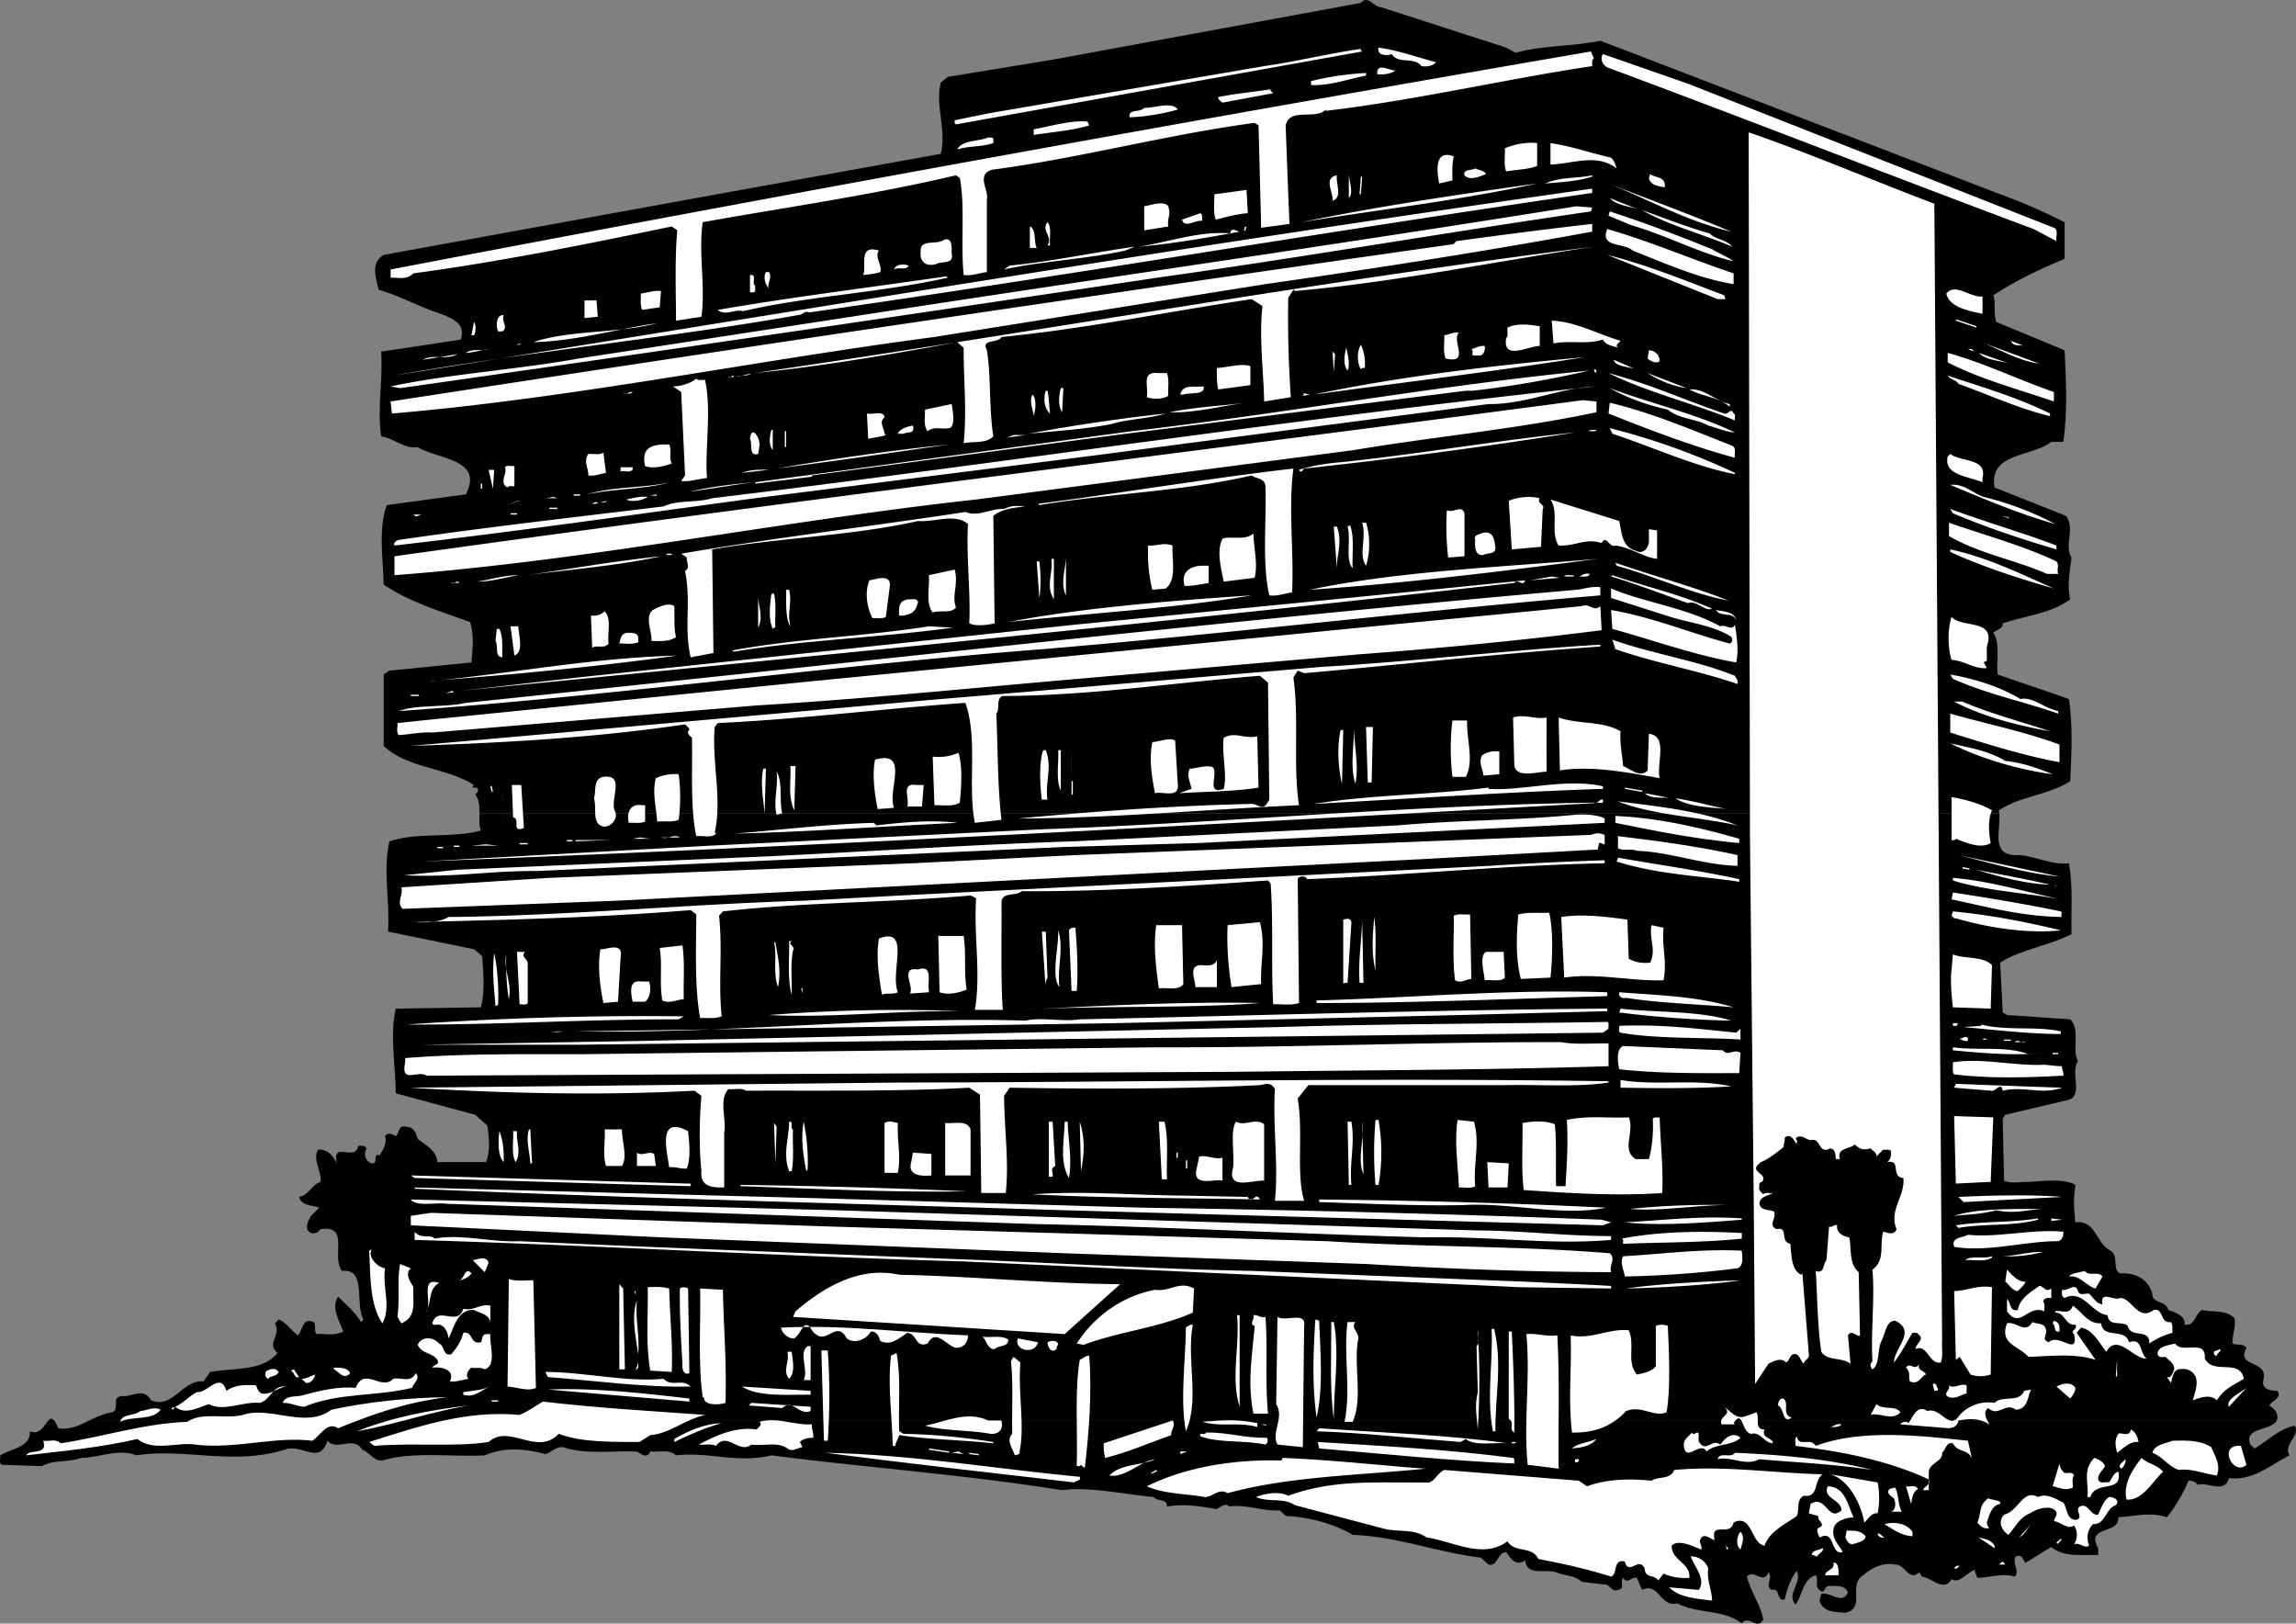
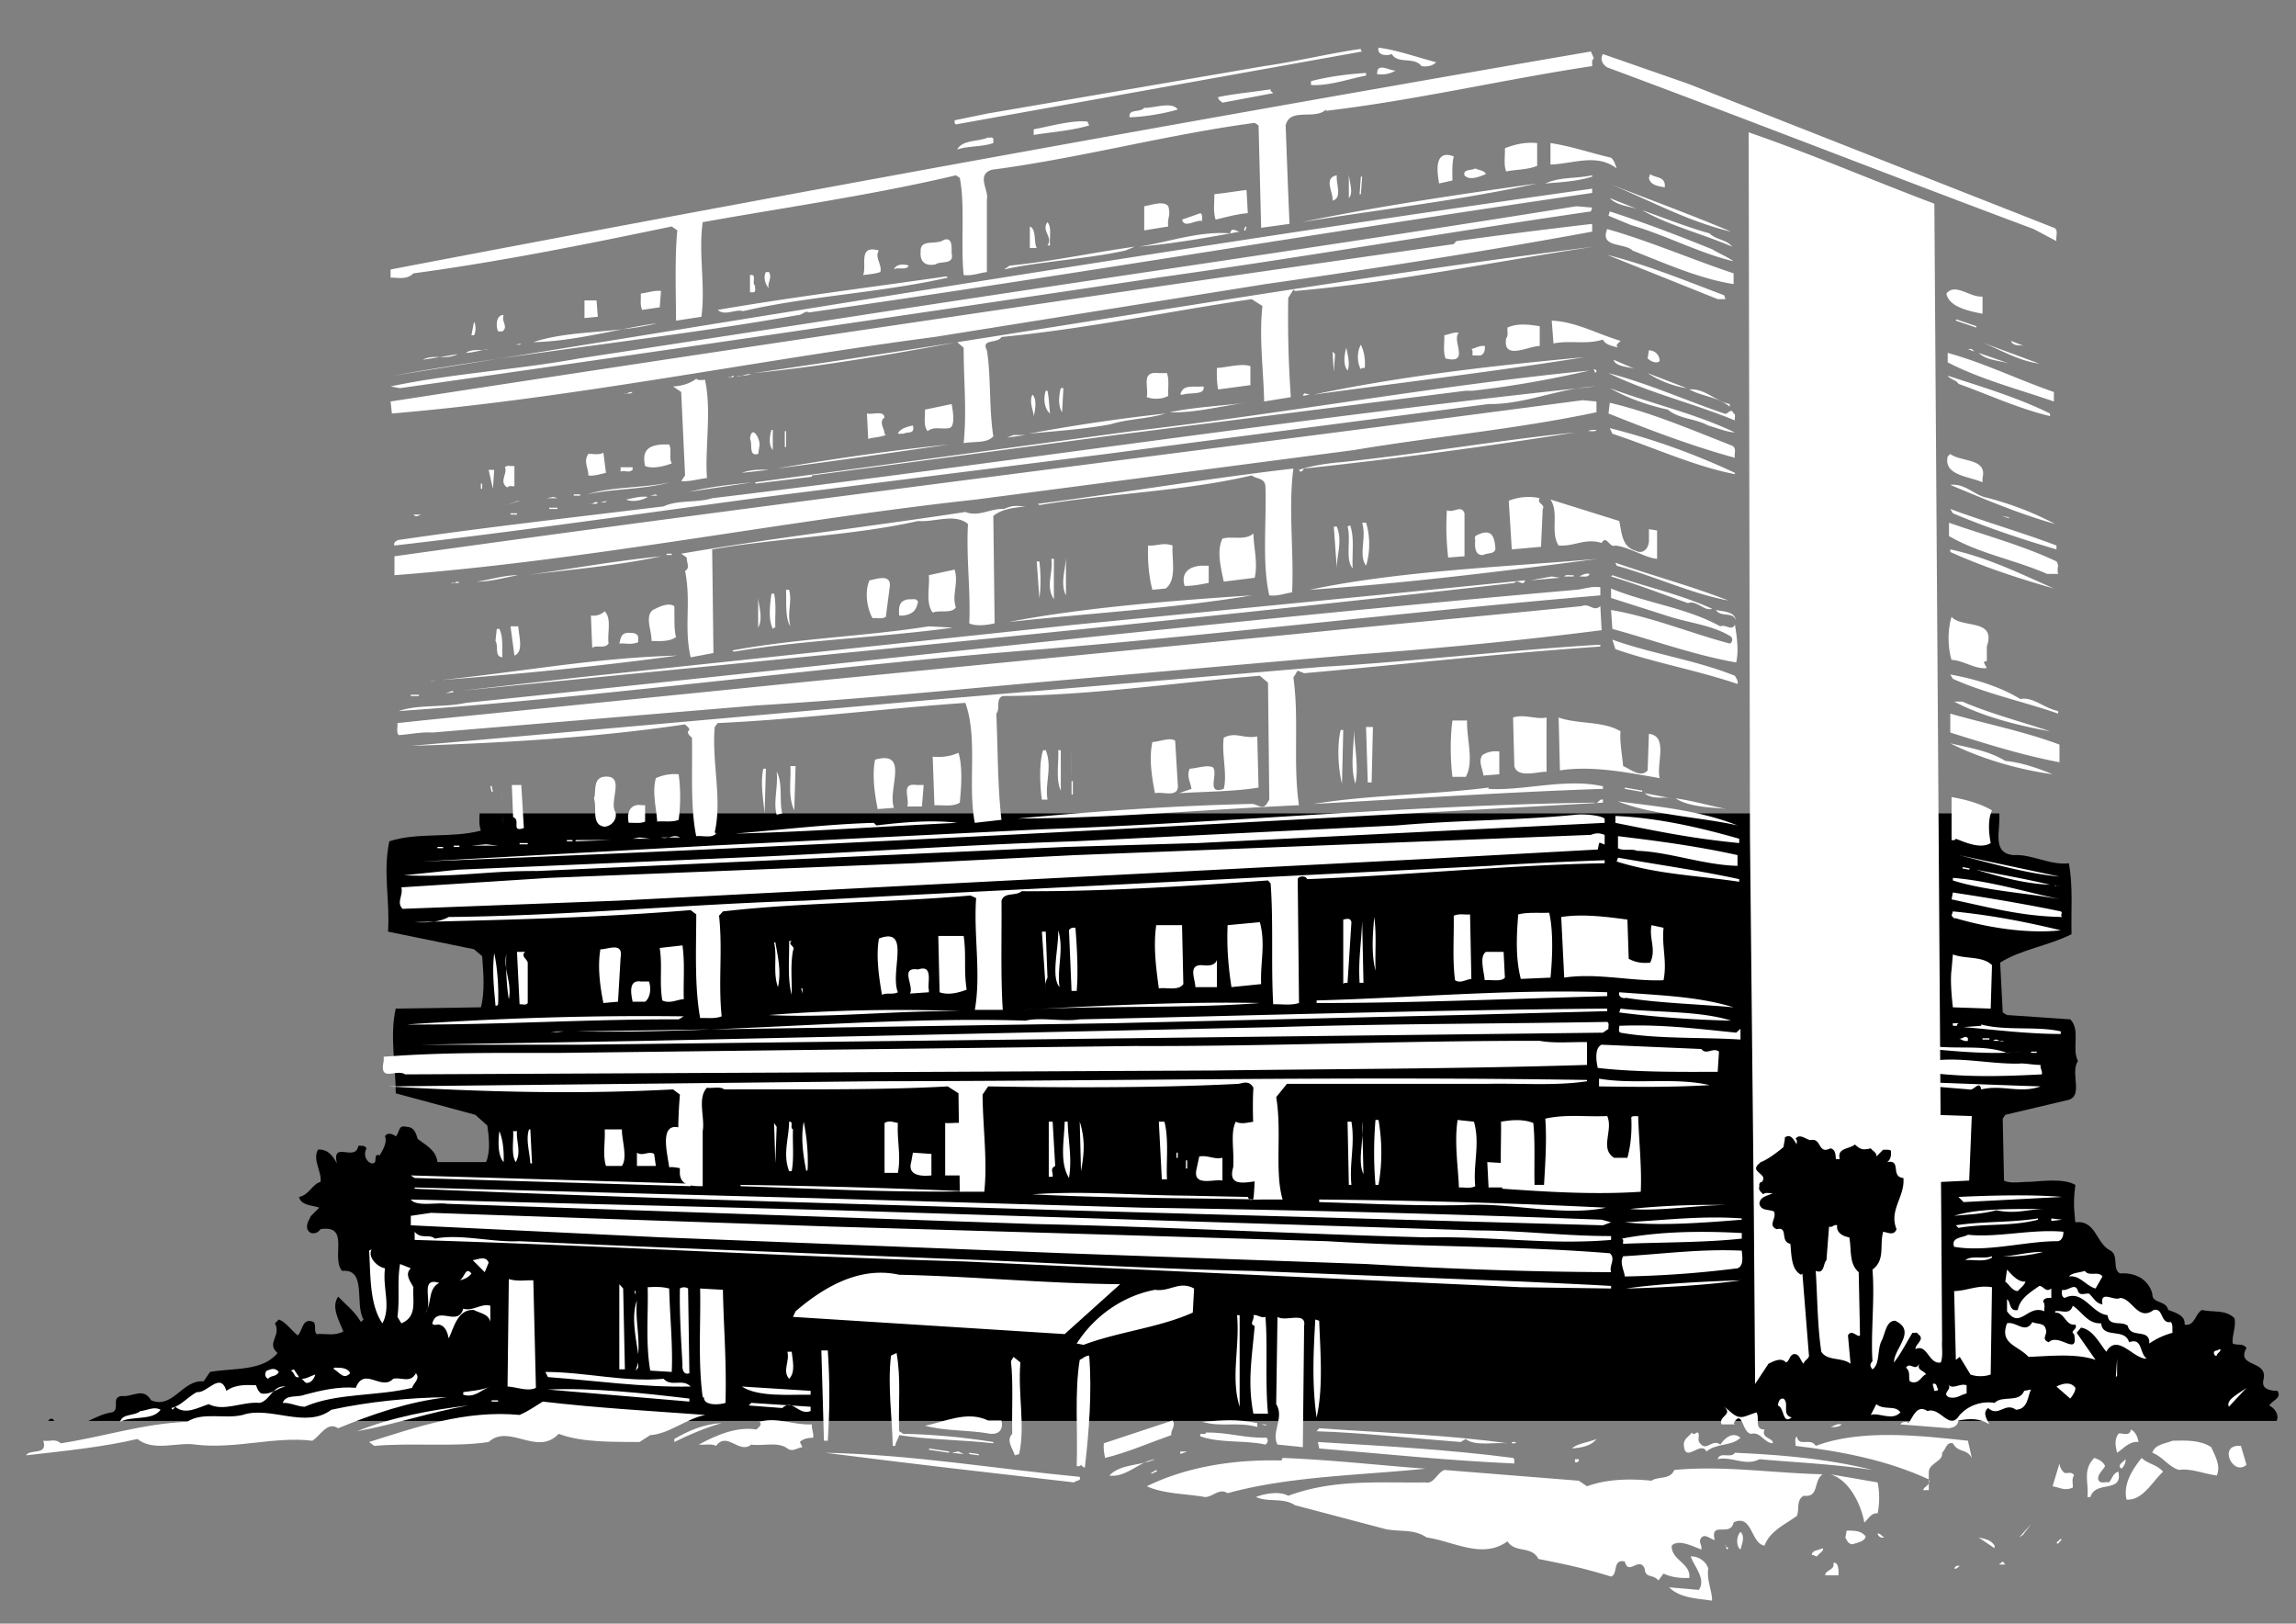
<svg xmlns="http://www.w3.org/2000/svg" width="534.077" height="377.62">
  <rect width="100%" height="100%" fill="#808080" stroke="none" />
-   <path d="M529.558 330.473a3.332 3.332 0 0 0-.102.2c-1.922 2.124-7.523 1.425-6 5.3l1 .902c2.977-1.777 5.777-4.578 9.3-5.3 1.477 2.324-2.722 4.222-1.198 6.898-4.524 2.324-8.426 5.926-14.102 5.3-.922 3.825-5.422.626-7.2 1.602-.523-.675-1.222-1.078-2.198-1-1.227 3.024-3.125 6.125-5 8.5-3.926-1.277-7.227-.277-11.301 0 .277 4.125-7.723 1.825-4.7 7.2v1.597c-3.425-.172-8.023.625-10.898-1.898l-6 3.699c-.625-.676-.726-2.074-2.203-1.5-1.125 1.227.977 3.426-.297 4.7-2.926-.876-5.828.226-8.703.3l-.7-1.898c-1.722.722-3.523 3.324-5.3 2.199-1.824 3.125-4.625-.375-6.898-.602l-.602-1c-2.523 2.227-3.223-1.875-5.598-1.797-2.726-.578-5.425.723-7.5 2.5-3.625 2.325.774 7.625-4.101 8.7-2.324-.176-5.223-.075-6-2.801l.402-1.602c2.172-.472 4.774 2.625 6.2-.297-.727-1.875-2.926-1.476-4.7-1.5-.828.325-.828 2.024-1.902.899-1.223-.774-.125-2.477-.899-3.399-3.027.825-3.125 4.825-4.699 6.797-2.226-2.375 1.574-4.972.297-7.797-1.422 1.723-2.324 4.223-2.797 6.598-2.125.527-.828-2.773-3.101-2.2-1.625-1.175.476-2.675-.7-4.1-1.226 3.027-3.324-.876-5 1 .875 3.527 3.375 7.027 3.801 10-1.527 2.624-3.328-1.274-5 .902-4.226-3.375-10.426-2.176-15-4.7-3.926 1.125-4.328-5.078-8.203-3.101l-1.2-2.801c-1.222-.375-2.222 1.625-3.198 0-.926 1.125.675 2.426-1.2 2.8-1.625.626-1.824-1.573-3.5-1.3l-5-.598c-1.324-1.476-3.925-1.375-5.902-2.203-2.422-.875-6.824 1.028-7.2-2.797-2.124 1.524-3.222-.277-4.398-1.902-2.125.125-1.925 3.426-4.101 2.902l-1.8-1.601c-10.224-1.274-19.724-4.977-29.798-5.301-4.125-2.473-9.926-4.176-15.601-4.398l-1.301-1.301c-4.125.226-7.926-1.477-11.899-.899-.625-.976-2.027.125-2.8.598-4.125-.676-7.325-1.273-11.602-.598.078-1.976-2.223-1.078-3.098-2.203-7.027-.672-15.125-2.472-21.3-1.597-22.227-3.575-46.625-5.375-67.602-8.102-8.223 1.926-14.422-.875-22.2 0-1.624-1.473-4.023-.676-6-.898-1.023 2.222-2.425-.176-3.698 0-5.625-.176-11.325.722-16.602-1-1.723-.176-2.824 1.324-4.098 1.597-4.925-1.273-9.425-1.672-14.101.301-7.524.426-16.625-.973-23.8 1.2-2.024.226-3.024-1.973-4.7-2.5-2.024-3.376-5.824.425-8.098-2.098-1.828 5.824-5.926.523-10 2.097-12.125 3.727-23.226-.472-34.5 1.301-3.926-1.676-8.527.527-12.8.602-3.227 1.125-6.126.324-9.102 1.898l-9.399-.3c-.625-.473-.226-1.473-.3-2.2 2.375-1.574 7.074-1.773 6.898-5.598 2.27.918 3.313-1.316 4.203-2.402h1.5c.274.355.551.91.899 1.7 2.558.421 4.765-.61 7-1.7h509" />
  <path d="M11.16 330.473c.491-.578.937-.816 1.5 0h-1.5m9.398 0c1.746-.836 3.504-1.711 5.5-2 1.976-.676-.325-3.473 2.199-3.8 2.676.327 4.976-2.173 6.902 1 5.074 2.124 7.274-4.876 12.2-4.4l1.5-2.198c5.472-.977 12.175-.075 15.699-4.403-2.727-2.375.976-3.972-.602-6.898l.902-.899c1.676.625 2.875 2.524 4.399 3.7 1.176-.977.976-4.278 3.7-3.102.675.727-.024 2.125.702 2.8 2.074-.175 4.074.524 6.2-.6-.926-2.473-2.926-5.673-1.2-8.098 1.973 2.023 3.774 3.324 5.297 5.898l.602-.598c-2.125-3.578.875-11.875-5-11.3-2.625-3.176 1.976-10.778-5-9.7-.524.723-1.227 1.125-2.2.899-1.472-.739-.964-2.301-.3-3.399h410.601c-.004.29.031.602.098.899 4.875-.574 4.777 5.023 8.2 6.601 1.976 1.223.276 4.325 2.202 5.297 3.473-.273 6.574 1.328 7.5 4.703-.125 2.422 3.172 1.422 3.7 3.797 1.472.528 4.074 1.227 3.8 3.403 2.375.425 2.375-2.375 4-3.403 2.875.625 5.473-.172 7.598 1.903.476 1.925-.625 3.925-.399 5.898 1.075.527 2.274-.176 3.2 1-2.524 4.625 4.875 2.727 4 7.2-.625 2.124.875 2.624 2.601 2.8h.598c1.074 1.727-1.125 2.125-1.899 3.402 1.31.692 2.372 2.176 1.7 3.598h-509m51.5-47.098c.058-.226.168-.41.3-.601l1.899-1.899c-1.324-.578-4.223-.375-4.7-2.5 2.274-.375 3.075-2.976 5-3.5.376-2.277-1.925-5.078-.6-7.5 2.276-.175 3.476 1.422 4.401 3.2-1.226-5.477 4.274-.176 5-4.102.676.027 1.473-.176 1.899.602-.723 1.222-.324 3.023 1.2 3.5 1.776.125-.024-2.375 1.901-1.903.676-1.273 1.774-2.875 1.2-4.398.574-1.074 1.875-.477 2.5 0 .976-.875.476-2.774 2.5-2.2 1.773.024 2.175 1.426 2.601 2.801 1.774 1.422 4.274 2.524 4.598 5.399h11.3c1.075-2.477.676-5.875.301-8.5l-2.8-2.5-18.5-5c-.024-6.176-1.426-13.676 0-19.7l19.8-.3c.973-3.574.575-8.176.301-11.899l-1.902-1.601-20-4.102c.476-7.472-1.223-13.773.3-21 6.477-2.172 14.575-.672 21.301-2.5-.445-1.187-.367-2.617-.3-4h353.5c.32 4-1.852 9.254 3.3 9.703 4.274-.277 8.473 2.422 12.899 1.899.976 5.523.476 10.726.601 16.5-5.425 2.726-11.726 3.523-16.601 6.601l.601 11.598 1 .602 14.7 1c2.476 2.425.273 6.824 1.8 9.699-1.925 2.726 1.473 8.324-2.5 9.101l-14.402 3.399-.598.898.301 14.403c1.473.824 4.375.222 6 .3 2.875-.175 7.875-.875 10.598.7-.383 2.804-.422 5.101-.098 7.8H72.058" />
-   <path d="M111.558 189.172c-.016-1.629-.067-3.2-1-4.398.375-.375.773-.676.601-1.301-.226-.473-.828-.176-1.203-.3-.125-.274.078-.376.3-.598-6.523-4.176-15.425-3.778-21-9.102v-16.598l1.302-.902 19.101-1.898c.274-3.278.672-6.176-.3-9.403-6.926-2.472-14.126-4.672-20.102-8.7-.125-5.874-1.324-12.675.7-18.5l18.401-2.499c4.375-8.375-6.925-8.176-11.199-11-3.027.527-5.527-2.074-8.5-2.5-.926-6.574.473-13.676 0-19.7 5.774-.874 12.672-1.874 18.5-2.8 1.375-3.676-2.027-4.973-4.703-6-4.922-1.574-9.422-4.176-14.398-5.598-.524-2.675-2.024-6.175 1.199-8.101l81.402-14.801 48.2-8.7c1.374-5.675-1.426-11.273 0-16.6l1.597-1.298 24.402-4 71.7-13.203c1.675-1.972 2.976 1.028 4.699 1l29.101 9.403 2.2 1.199c6.175-1.774 13.675-1.477 19.699-2.801l93 35.7c5.074 1.827 10.074 4.027 15 6.5v8.5c-5.723 2.425-11.324 5.027-16.598 8.5.672 1.527-.027 4.327.7 6.202l15.898 6.598c.375 7.324.676 14.625-.3 21.3h-2.798c-4.426 3.524-14.625 2.427-13.203 10.602l16.602 6.598c2.273 2.824-.524 6.727 1.3 9.7-.324 2.925-1.125 6.425-.3 9.702-4.426 3.325-10.524 3.825-15.7 5.598.075 1.426-1.527 1.426-2.199 2.2 1.672 2.027.672 7.327 1 9.702 5.473 1.922 11.375 3.825 16.598 5.7.976 6.324.574 13.324.3 19.097-5.124 3.328-11.624 3.426-16.6 6.801.01.234.038.445.1.7h-353.5" />
  <path fill="#fff" d="M334.058 14.473c-.727.824-2.125 1.125-3.399.902-1.726-2.277-5.527-.375-6.902-2.8-1.024.425-3.524.425-3.098-1.5 4.574.625 8.875 2.222 13.399 3.398m-17.2-2.5L222.66 28.875c-.328.125-.527-.078-.601-.3v-.602l7.8-1.598 64.2-11c7.574-1.078 15.175-2.976 22.5-4-.125.325.074.422.3.598m53.898 1.602c-.625.425-.324 1.222-.399 1.8-20.226 3.024-40.925 7.922-61.902 10.399v-.301c-2.625 2.527-8.422-.574-9.398 3.7.273 7.226.574 15.624.898 22.902l-6.598.898-.601-23.8-.899-.598c-20.425 2.722-40.726 8.222-61.101 10.898-3.824 1.125-.625 4.926-1.2 6.902v16.899c-1.824.226-3.425.926-5.398.699-.726-7.375.375-16.176-.902-22.598l-.899-.601c-19.625 4.625-38.925 7.324-58.902 10.898-1.023 7.426.676 14.727-.297 22l-5.902.903c-.024-6.176-.324-14.875.3-21l-1.3-.903c-19.824 4.125-40.125 8.227-60.098 10.903-1.527 1.625-3.926.925-5.3 1v-1.903a15541.56 15541.56 0 0 1 279.199-50.7l.699 1.603m107 39.398c1.176.426.375 2.125.601 3.102l-5.3-2.801c-33.125-12.375-66.024-25.274-99.2-37.602-1.125-.672-1.726-1.972-1-3.097l19.801 6.898 85.098 33.5M324.66 16.375c-1.227.825-2.727 1.024-4.302.899-.226-3.074 3.274-.574 4.301-.899m-6.902.598v.602c-4.223.824-8.524 2.425-12.8 2.199v-.899c4.077-1.078 8.776-1.675 12.8-1.902m-21.597 4.699-11.802 2.203c-.425-.375-1.027-.675-1-1.3 4.375-.875 8.176-1.176 12.2-1.801-.125.426.375.625.601.898m-22.203 3.801c-3.523 1.027-8.023 1.727-11.2 1.8-.323-2.073 2.376-.976 3.403-2.198 2.172.125 6.473-1.575 7.797.398m-20.598 3.699c-4.125 1.227-8.625 1.528-12.902 2.203v-1.3c4.078-.778 8.977-2.176 12.5-1.801l.402.898m196.598 18.203 1.8 264.5c-.124 1.325.278 3.524-.3 5-2.824.524-3.125-4.476-5.898-3.101-.024-1.274 2.375-2.274.601-3.5-.226-.574-.828-.176-1.3-.301-1.426 2.324-2.727 4.926-4.301 6.902-.024-3.277 5.375-7.277.3-9.703-2.125-.074-2.324 3.028-3.199 4.703-1.027 2.024-.328 5.422-2.101 6.598-.625-.773-.625-1.176 0-1.898-.426-6.575.574-14.477 0-21.301 3.074-2.274 1.574-5.774 2.5-8.801.976.125 2.476 1.027 3.101-.598-1.828-4.476 1.973-7.476 1.598-11.902-3.125-.273-.324-4.375-3.8-3.7.874-.573.976-1.573.901-2.6-.425-.473-1.226-.173-1.8-.298l-1.602 1.598c.176-.875-.824-1.273-1.297-1.898-1.828.425-2.328.324-3.703-.903-1.223 1.125-4.223.727-3.5 3.403h-.898c-.125-.875-.024-2.278-1.301-2.5-2.926 1.523-2.024-2.575-4.598-1.903-1.125-.172-2.527-1.672-3.5-.297.574.325.172.922.297 1.297-.523-.672-1.324-2.773-2.797-1.597.074.523-.226 1.523-.3 2.199-1.325 1.125-3.825 3.023-5.301 3.5-.524.523-1.325 1.023-1 1.8.773 1.126 2.273 1.426 1.3 2.801-.527.024-.726.524-.601 1-.324.922.375 1.325.902 1.899.473-.574 1.473-.176 2.2-.301-.926.625-3.028.727-3.102 2.5.375 1.727 2.277 1.227 3.402 1.8.672 1.626-1.527 3.126.598 4.102 2.875-.675.676 2.922 3.2 3.399.276 2.625.175 6.023 2.5 7.199l.3-.3 1.5 18.8c.277 1.027-1.125 1.324-1.2 2.2-.824-.673-.925-2.575-2.5-2.2-.925.527-.726 1.426-1.6 1.902-1.126-1.277-2.923-.277-4.099.297l-3.101 4.703-.3-40.402-.9-87.3-.3-163.4c14.574 5.024 28.676 11.126 43.2 16.602M231.058 32.274v1c-2.625.926-5.825.625-8.399 1.5 1.172-2.274 4.774-1.774 7.2-2.801.374.125.972-.176 1.199.3m126.5 6.302c-2.227.925-4.825.824-7.2 1.3-.625-1.578-.226-3.578-.3-5.402 2.273-.875 4.675-1.473 7.5-1.2v5.302m17.199-1.903c.777.727.976 1.625 1.3 2.5-4.624-3.574-10.124-1.074-15.398-.898v-5c4.875.726 9.375 2.324 14.098 3.398m-36.597-.297c-.427 1.825-.329 3.723-.302 5.598l-3.101.7c-.324-1.876-1.524-8.173 3.402-6.298m7.501 4.098c-1.528.625-3.829 1.625-5 .3-.427-1.476 1.671-1.073 2.5-1.6.773.425 2.073.425 2.5 1.3" />
  <path fill="#fff" d="M313.757 46.075v-5.602c.074 1.824 1.176 4.324 0 5.602m73.5-3.102v.602c-1.426-.278-3.426-.477-3.7-2.2l.301-.902c1.075.926 3.274.527 3.399 2.5m-76.301-2.199c-.223 2.023 1.375 5.226-1 5.898.277-1.875-2.223-5.273 1-5.898m59.402.301c-3.425 1.125-7.625 1.324-10.902 1.597 3.477-1.574 6.875-1.074 10.902-1.898v.3m-53.8.001h.3l-.3 4.097h-.301l.3-4.097m41.001 1.597c-17.926 3.926-36.524 6.028-54.801 9 17.676-3.672 36.676-6.472 54.8-9m45.103 11.203c-10.126-2.375-19.028-7.375-28.5-11.203 9.472 3.727 19.874 7.528 28.5 11.203m-32.302-9C306.933 54.098 249.534 63.9 188.16 72.672c-.828-.574-1.527.625-2.5.602-29.226 5.226-63.226 8.523-94.203 14.101C184.233 72.5 276.831 57 370.358 43.875v1m-80.101 4.7c-2.625.222-5.024.925-7.5 1.5-.625-2.176-.223-3.875-.3-5.903 2.476-.273 4.976-.672 7.5-1l.3 5.403m90.5-1c-2.223-.676-4.824-.875-6.3-2.5l6.3 2.5m-109-.602c.676 2.324-.324 2.625 0 4.7l-5.598.902v-5.602c1.672-.273 4.574-1.375 5.598 0m98.301 1.199C337.433 53.9 302.632 59.9 269.257 64.575c-57.125 8.523-116.524 17.222-176.2 25.699l-2.199-.399c13.973-2.976 29.375-3.875 43.801-6.5l63.297-9.703C253.331 65.098 310.534 57 366.66 47.972l3.7.302-.301.898m27.601 5.102c1.472 1.523 3.773 1.324 5.296 3.101-6.922-2.976-14.625-4.875-21-8.5 5.176 1.825 10.676 4.024 15.703 5.399m.598 3.699c1.875 1.125 3.176 1.527 5 2.8-7.926-1.874-15.723-6.073-23.8-8.398l-5.298-2.203.297-1c8.078 2.625 15.977 5.625 23.8 8.8M279.66 51.375c-1.727-.277-4.126 1.825-4.704-.3l4.3-1.5c.575.425.278 1.222.403 1.8m-35.402 5.7h-.598c1.375-1.977-1.527-3.375 0-5.403 1.074 1.227.375 3.625.598 5.403m126.101-3.2c-25.125 4.625-50.925 8.625-76 12.2l-77 12.3c-41.527 5.422-83.925 14.223-126.199 17.797l-.3-2.797a20733.906 20733.906 0 0 1 247.3-36.601l.598-.7c10.074-1.374 21.777-2.874 31.601-4v1.801M241.16 57.672h-1.602v-5c1.574.625.875 3.828 1.601 5m48.501-5 .296.102-.297.898-.3-.097.3-.903m-1.301 1.203c-6.527 1.223-15.425 2.825-23.5 3.5 7.075-1.078 13.973-3.675 21.301-3.101.274-1.574 1.375-.477 2.2-.399m114.898 9.7v2.5c-8.024-1.278-15.824-4.778-23.5-7.801-1.824-1.875-7.723-.574-5.899-5 9.676 2.726 19.575 7.023 29.399 10.3m-181.899-4.699c.676 2.825-2.527 1.723-3.699 2.598-2.328.527-3.726-.574-3.5-2.898-.226-3.176 3.672-1.477 5.399-2.801 2.074-.676 1.773 1.824 1.8 3.101m40.399-.601c-9.223 2.023-19.926 2.523-28.2 4.398l1.301-.898c9.875-.977 18.973-2.977 29.098-4.399l-2.2.899m109.001-.899c-22.926 3.422-46.625 8.325-69.5 10.297l-.399-.297-1.199 1.899c-.125 8.625.074 15.226.598 23.101l-6.2 1c-.124-6.976-1.226-14.777-.398-22.203l-2.5-1.597c-19.828 2.925-38.027 6.824-58.203 8.8-.922 1.625-4.824.325-3.398 3.098.976 5.727.476 13.527 1.5 20-1.524 1.727-4.625 1.125-6.899 1.602.774-7.676-.027-14.778 0-22.2l-1.5-1.3c-15.625 2.925-32.226 5.722-47.3 7.199 65.273-9.477 129.972-21.176 195.398-29.399m-166.301.899c-1.125 1.426.875 3.523.3 5-1.222.426-2.624.523-4 .699.977-2.074-1.323-7.176 3.7-5.7m196.602 10.399.3.903h-1.8l-25.7-10.301c9.575 2.426 17.973 5.926 27.2 9.398m-189.7-6.898c-.527 1.226-2.425.226-3.402.898.477-1.375 2.477-1.273 3.402-.898m-32.5 1.5c.875 1.324-.527 2.726 0 3.8-.726-.777-1.425-2.476-.699-3.8h.7m-3.199 3.199c-.126.527.273 1.227-.302 1.5h-.902v-4c1.777-.273.277 1.824 1.203 2.5m44.797-1.898c-15.523 3.523-32.922 4.324-47.598 7.8-1.824-.578-4.226 1.223-5.902-.3 17.875-3.075 35.078-5.176 53.203-7.801l.297.3m240.704 4.399v4c-2.829-.574-7.829-1.473-8.403-4.7 2.074-2.573 5.375.927 8.402.7m-307.703 2.5-4.098.602c-.527-1.477-.226-2.075-.3-3.801 1.574-.176 2.976-.774 4.699-.602l-.3 3.8m-14.399 2.2-3.102.3v-4.097h2.8l.302 3.797m-21.898-.398c-.626 1.523 1.171 2.726-.302 3.8h-1c-.527-1.175-.527-3.874 1.301-3.8m259.797 6c-.324.426-.922.726-.898 1.199l.3.402c-.425-.277-2.925-.476-3.5-1.902-3.824 1.227-7.527.125-11.5.902l-.402-5.3c5.578.222 10.676 3.125 16 4.699m78-4.699.102-.301 4.699 1.601-.098.297-4.703-1.597m-344.699 3.398h-.598l.598-3.098c.476.625.476 2.325 0 3.098m42.601-2.801c-9.425 1.328-19.125 4.227-28.8 4.403 8.574-2.875 19.574-1.977 28.8-4.403m205.302 5.301c-2.427-.074-8.727 3.527-7.802-1.8.575-.673.176-1.673.301-2.5 2.473-1.075 5.074-.673 7.5-.298v4.598m-18.801-3.098c-1.824 1.723 2.774 7.422-3.101 6-.625-1.578-.223-3.578-.3-5.402 1.175-.176 2.077-.773 3.401-.598m131.5 3.098c-1.027-.375-2.527.227-3.101-1.2l3.101 1.2m3.5 4.102c-4.925-.676-9.027-3.278-13.5-5l13.5 5m-354.402-4.403 1.3-.297-.398.297zm0 0" />
  <path fill="#fff" d="M317.456 85.575c-.324.023-.723-.075-.898.3-.926-1.476-.926-4.175 0-5.703.773 1.625 1.074 3.426.898 5.403m27.902-5.102c.176.824-.125 2.426-1.601 2.2h-1.2c-.124-.473.176-1.173-.3-1.5.976-.173 1.875-.876 3.101-.7m-31.902 5.699c-1.125-1.375-.723-3.773-.297-5.297.274 1.325.973 3.825.297 5.297m-199.796-5c-1.829.227-3.427.828-5.302.903 1.473-1.075 3.676-.375 5.301-.903m345.598.602-1.5-.602h.902zm-73.199 2.199c-.727.727-2.125.027-2.801-.598l.3-1.902c1.376.027 2.477 1.027 2.5 2.5m-75.8 2.5-.3-4.7.6.602zm167.5 4.699v2.203c-8.324-2.875-17.125-5.175-24.7-9.101v-2.2c8.477 2.325 16.376 6.223 24.7 9.098m-10.301-6.597c-2.422-.778-5.223-.676-7.2-2.5l7.2 2.5m-369.098-.903c2.375-1.375 5.375.125 8.098-1.297l-8.098 1.297m270.2-.597c-20.825 3.324-42.024 5.824-63 8.699 20.175-4.274 41.976-6.774 63-8.7m11.898 2.801c-1.125-.578-4.723-.476-5.098-2.203l5.098 2.203m-89.598 3.7-7.5 1c-.324-1.778-.324-2.977-.3-5 2.175-.075 5.875-1.176 7.8-.403v4.403m80.5-3.403c.075.328-.226.426-.3.602l-.301-.899c.176-.078.375.125.601.297m-1.601 0c-8.926 2.028-17.625 3.625-27.2 4.703h-1.6l-81.4 10.297-70.699 9.403v.3l-13.101 1.598-.098-.3 87.7-11.9C300.131 96 332.33 89.9 369.756 86.174m-98.3.6c.578 1.625.176 3.625.3 5.3-1.523.825-3.425.825-5 .301.477-2.675-1.425-6.078 2.802-5.601h1.898m129.602 9.398c.875.426 1.574-1.574 2.199 0 .574.125.176 1.028.3 1.602-9.624-3.977-20.226-6.477-29.398-11 9.274 2.426 17.875 6.324 26.899 9.398m-8.7-5.898c-3.324-.477-6.625-1.875-9.101-3.5l9.101 3.5m-217.601-3.199c-1.125.222-2.223.425-3.5.3 1.375.422 2.074-.578 3.5-.3m-4.097.3c.073.625-.829.223-1.204.297.477.328.676-.273 1.203-.297m306.199 8.797v.602c-7.425-1.774-14.226-4.977-21.3-7.5-.426-.875-2.024-1.074-2.5-1.899 7.675 2.524 16.175 5.024 23.8 8.797m-312.8-7.797v.297c1.476 6.926-.125 15.926.398 22.5-2.023.227-4.223.926-6 .703l.902-1.3-.902-19.403-1.898-1.297c1.976-.078 3.976-.675 5.398-1.8.477.523 1.375.222 2.102.3m207 1.5c-8.125.325-16.325 4.223-24.801 4.098l-67.598 8.8-21.3 2.802-81.7 10.3c-27.625 3.723-56.125 7.825-83.902 11-.324-.675.476-1.175 1-1.3 20.375-2.977 40.976-5.278 61.601-7.801 3.375-1.574 7.676-.774 11.301-1.899 67.875-8.175 136.274-18.675 205.399-26m-91.102 0c.477 2.125-3.223 1.325-4.7 1.899h-.698c.574-2.477 2.976-1.676 5.398-1.899m-32.898 6c-1.024-1.578-.727-3.976-.301-5.601h.601l-.3 5.601m156.5 4.7c-1.926-.075-4.227-1.075-6.2-1.602-3.027-1.676-6.726-1.473-9.402-3.7-4.824-1.073-9.324-2.675-13.5-5 9.977 3.727 19.676 5.825 29.102 10.302m-1.2-6.602v.602c-2.824-2.278-6.425-2.375-9.402-4 3.676-.278 5.977 2.722 9.402 3.398M243.66 90.875c.374 1.825.374 3.625.597 5.297-1.324-1.074-1.625-3.472-1-5.297h.402m-96.499.297c-.528.625-1.427.227-2.204.3.875.228 1.375-.374 2.203-.3m155.899.903.3-.602 1.301.3zm-62.602 4.699c-.125-1.574-1.125-3.274-.297-5 1.074 1.023.672 3.625.297 5m130.902-.899c-18.425 3.922-37.527 5.625-56.402 8.797l-87.898 11.5c-45.125 4.926-89.625 14.125-135.301 17.602v-4.399C182.433 116.7 277.933 105 368.159 93.075l3.2.3v2.5m-81.403-2.203c-6.023.727-11.922 2.426-17.898 2.203 5.773-1.175 11.875-1.476 17.898-2.203m113 10c1.078.625.375 1.926.602 2.8-10.125-2.772-19.825-6.472-29.399-10.3l.297-2.5c9.875 2.328 19.078 6.328 28.5 10m-182.199-4.097c-2.125.324-3.324-.477-5 .699-1.024-1.375-.524-3.274-.598-5l6.2-1.301c.273 1.426.972 5.324-.602 5.602m-15-2.5c-1.426 1.125-.024 2.523 0 3.8l.3.297c-1.324.528-2.824.528-4.1.903l-.298-5.903c1.375.328 3.875-.773 4.098.903m65.403-.903c-4.528 1.328-8.727 1.227-12.802 2.5-6.625 1.227-12.425 1.528-19.101 2.203a423.011 423.011 0 0 1 31.902-4.703m-58.801 2.801c.473 2.125-1.125 1.324-2.199 1.902h-1.3c.374-1.078 2.074-1.675 3.5-1.902m191.199 11v.3c-9.325-1.773-19.024-6.273-28.5-9.398l-.602-1.3c10.078 2.523 19.777 6.023 29.102 10.398m-223.801-5.301c-1.024-1.172-.723-3.375-.3-4.7h.3v4.7m191.601-4.699c-.226.527-1.324.227-1.902.3.477-.374 1.176-.273 1.902-.3m-188.8.301h.3v3.699h-.3v-3.7m-5.898 3.399-.302 1.903c-2.324.625-1.226-2.278-1.902-3.5.375-3.575 2.477.023 2.203 1.597m189.699-3.097a1237.775 1237.775 0 0 1-63 8.398c-.324.227-.425.824-.902.7l-.297-.4c3.274-1.073 7.172-1.573 10-1.8 17.875-1.875 36.274-5.074 54.2-6.898m-132.102 1.199 1.5-.602h2.8zm-78.597 1.601c.671 1.325-.126 3.125.597 4.399-1.926.726-4.524 1.324-6.2.601-.726-3.375.477-4.777 4-5h1.602m65.098 0c-13.426 1.922-26.324 3.825-40.098 5.598 12.473-2.176 27.774-4.375 40.098-5.598m-79.801 6.598c-1.125.227-2.922.824-4.098.602.075-1.575-1.226-3.278 0-5 1.176-.075 2.473.324 3.5-.301l.598 4.699m320.204 1.199v1c-3.028-1.375-9.126-1.574-8.102-6l.601-.597c2.473 1.925 8.672.925 7.5 5.597m-341.499 1.903c-.528.125-1.227-.278-1.602.3-2.125-1.175.074-3.277-.602-4.703.477-.574 1.477-.172 2.203-.297v4.7m27.501-3.801c-1.028.824-1.626.023-2.802.398v-1h2.801v.602m31.699 0-6.3.699c2.175-.773 3.976-.773 6.3-.7m122-.3c-1.226 9.324.176 19.426-.3 28.8-1.727.227-3.325.927-5.301.7-1.723-7.473-.625-16.875-.899-25.398-.226-1.977-1.925-1.575-3.199-2.5-15.926 3.722-32.726 4.125-49.402 6.898l-.3-.3c20.577-2.673 39.374-5.876 59.401-8.2m-186.198 4.699-1-4.398h1.296zm41.296-1.5c-6.523 1.727-13.125 1.426-19.398 2.8 6.074-1.874 12.675-1.374 19.398-2.8m4.402 2.203c4.774-1.175 9.676-1.675 14.7-2.203l-14.7 2.203m-48.5-1.902h.301v1.2h-.3v-1.2m349.597 3.102c5.777 1.425 11.375 3.523 16.602 6.3-8.426-2.375-16.426-5.777-24.399-9.101 3.172-.375 5.172 1.926 7.797 2.8m-310.199-.3 1.3-.301.301.3zm-17.801 0v-.301h1.5v.3h-1.5m17.204.302c-1.427.925-3.829 1.222-5 .597 1.073-.172 3.374-.875 5-.597m-23.5.3 1.597-.3.902.3zm231 0c-.829 1.223 1.374 1.422.698 2.5l-.402 8.797-6.797.602-.703-11.301c2.078-.875 4.875-1.176 7.203-.598m18.501 5.297c.573 2.625.573 6.028 3.796 6.903 1.875 1.023 3.277-.778 3.102-2.801v-2.2l1.898.301v6.598c-2.922-.273-6.223-2.676-9.7-3.098-1.425.625-2.023-2.578-3.198-.601-3.926-1.176-6.125.824-10 .601-2.024-3.078.175-7.578-1.899-10.703l16 5m-258.902-3.699 2.8-1h.301zm21.903-.598 1.597-.402-.598.402zm-.602 0c-.227.524-1.325.223-1.899.297.774.227 1.074-.672 1.899-.297m99.5.899c-2.727.324-5.325.523-7.5 2.199l.3 25c-1.824.426-4.425.727-5.902 0 .375-7.074-.723-15.176-.297-23.098-3.027-2.578-7.726-.375-11.601-.703-15.125 3.426-32.625 3.926-47.899 6.602l.297 24.101-5.297 1c-1.625-6.976.172-12.675-1.3-20.101 1.273-.676.273-2.074.398-3.102l-1.3-.898c21.374-3.676 45.175-6.477 66.1-9.7 3.176 1.223 5.774-.874 9-.699 2.176-.976 2.876-.675 5-.601m-110.8.601v-.3h1.902v.3h-1.902m212.903 1v10l-3.802.297c-.425-3.875-.527-7.172-.3-11 1.574.727 3.375-1.375 4.101.703m137.699 7.5v.899c-7.824-2.274-16.226-5.074-24.101-8.399l-.598-1c8.172 3.024 16.574 5.422 24.7 8.5m-380.001-7.203c-1.027-.074-1.324.926-2.199 0h2.2m20.398 0v-.297h1.5v.297h-1.5m348.699.903-1.898-.602 1.601.3zm-149.699 1c.976 2.925.976 7.023 0 10-1.824-2.575.176-6.375-.899-10h.899m160.601 9c.774 1.125-.027 1.625.399 2.898h-2.598c-7.426-3.273-15.726-4.676-22.8-8.8v-3.098c8.374 2.925 17.273 5.324 25 9m-163.699 1.597c-1.829-1.972-.329-6.672-1.204-9.7l.602-.3c1.074 2.926.375 7.028.601 10m-3.703-9.699c1.375 3.426-.023 6.527 0 9.7l-.7-9.7h.7" />
  <path fill="#fff" d="m291.858 134.375-7.199.899c-.625-3.074-1.726-7.176-.3-10 2.175-.676 5.273.523 7.199-1.2.074 3.426 1.074 6.825.3 10.301m56-6.902c-.027 1.527-1.925 1.027-2.8 1.602-2.024.222-2.024-1.977-1.899-3.5-.426-1.075.672-1.176 1.297-1.5 2.875-.977 3.176 1.324 3.402 3.398m-75.101-.598c-.223 3.223 1.074 7.922-1.598 10l-3.101.297c-.825-3.172-1.125-6.672-1-10.297 2.273.125 3.476-.777 5.699 0m205 10c-8.223-2.375-16.324-4.976-24.098-8.5v-.601c8.574 1.824 16.473 5.726 24.098 9.101m-322.699-7.8v-.301h1.199v.3h-1.2m-1.3.301c-10.125 2.223-20.824 3.024-31.3 4.399 10.374-1.477 20.276-3.274 31.3-4.399m94.199 9.098c-1.422-2.875-.023-6.074 0-9.098v9.098m123.704-8.5c-22.329 2.926-45.126 5.727-67 7.2 21.073-4.473 46.573-5.376 67-7.2m-126.5 0a537.227 537.227 0 0 0 0 9.402c-2.028-3.078-.126-6.078-.602-9.402h.601m-3.402.602c.375 2.722.375 6.324 0 8.5l-.598-8.5h.598m160.301 9.097c-8.524-1.574-17.227-5.672-26-8.097l-.301-.7c8.676 3.024 17.676 5.422 26.3 8.797m-120.897-4.097c-1.829.324-3.626.722-5.602.699-.926-3.176 1.175-4.477 3.699-4.7h1.902v4m-58.801 5.7c-1.125 1.523-3.726.523-5.402 1.199-1.723-2.273-.625-6.176-.898-8.7l6-1.3c.976 3.324-.727 5.926.3 8.8m-101.8-7.499c-3.227.523-6.227 1.523-9.7 1.5 1.973-.176 6.575-1.574 9.7-1.5m249.199-.301c-.223.926-1.625.527-2.5.602.574-.176 1.476-.875 2.5-.602m-3.699.602h-2.2c.473-.575 1.375-.176 2.2-.301v.3m32.199 7.501c-1.723.722-3.625-2.075-5.598-1.301-5.926-2.074-11.828-4.375-17.902-6.2l.3-.3c8.075 2.824 15.477 4.324 23.2 7.8m-42.301-6.601 5-.898 1.902.3zm-149 1.602-.898 6.898c-.926.527-2.125.227-3.102.3-1.223-2.175-1.922-6.073-.7-8.8 1.575-.273 5.177-1.676 4.7 1.602m147.801-1.602c-.426 1.625-1.723-.473-2.5.602-82.125 9.324-161.125 16.722-245.098 25.097l27.2-3.097 115.8-12.301c34.473-3.375 69.672-6.774 104.598-10.301m-247.899.602h-1.902c.777.523 1.176-.875 1.902 0m265.399 2.898c-43.824 3.727-85.824 8.824-129.598 12.5-49.625 3.824-100.926 11.027-149.902 14.402 4.375-1.578 10.574-.777 15.601-1.902 84.875-8.773 173.875-18.875 258.301-26.3 1.875-.173 3.473-.876 5.598-.598v1.898m27.903 7.199c1.273-.574 2.671 1.227 3.398-.398.375 2.226.976 5.926.3 8.8-9.625-1.675-19.226-5.175-28.8-7.8l-.301-4.399c9.574 1.625 18.574 5.422 27.601 7.797.774-.273.774-1.472 0-1.797-4.226-2.476-9.226-2.976-13.8-4.402l-13.801-4.398v-2.2c8.277 3.422 17.476 4.422 25.402 8.797m-216.601-8.5c.773 2.926-.524 5.125.3 8.5-1.226-1.773-.925-5.574-1-8.5h.7m-3.5.903c.574 2.523.175 5.324.3 7.898-.324-.074-.425.125-.601.3-1.024-2.273-.723-5.175-.3-8.198h.6m111.103.398c-17.829 3.027-37.727 4.125-56.602 6.2 16.875-3.274 37.773-4.973 56.601-6.2m-114.801 7.5v-7.2c-.027 1.727 1.274 4.927 0 7.2m37.2-6c-.524 2.227-1.325 2.824-3.399 3.2h-1c-.125-2.173-.027-3.473 2.2-3.798.773.125 1.773-.375 2.199.598m-56.7 1c.075 2.426-.125 5.324.399 7.2-1.625 1.124-3.723.925-5.7.902.075-2.375-1.624-5.676.301-7.2 1.176-.578 3.473-1.875 5-.902m215.399 0 .3 5.602c-18.226 2.324-37.726 4.222-56.3 5.597l-65.399 5.703c-24.625 2.125-48.925 4.625-74.902 6.2l-75.398 6.3c-2.426-.175-5.227.422-7.801.598-.625-.676-.223-1.875-.3-2.8l5.6-.598 90.5-9.102 112.7-11c21.375-2.176 44.777-4.273 66.601-6.5 1.973-.773 2.774 1.426 4.399 0m31.601 3.402c-.726-2.277-3.527-.675-4.699-2.5 2.074.422 4.274.325 4.7 2.5m-262.301 5.297c-.926 1.328-2.727.227-3.801 1l-.3-7.5c1.276.125 2.276-.172 3.202-1 1.672 1.727.574 5.028.899 7.5m320.602.703v3.399c-.329-.074-.528.125-.704.3l.703 1.301c-2.828.325-5.328-1.777-8.203-1.902-.922-2.973-.922-7.074 0-10 2.477 2.727 10.477.324 8.203 6.902m-341.601-4.703c.175 2.528 1.273 5.926-.899 6.8l-.902-6.8h1.8m101.103.301c-16.829 2.324-34.329 2.824-51 5.602l-.302-.301c14.875-2.774 31.075-3.274 45.7-5.602l5.601.3m-105.499.302c.972 1.926.573 4.726.698 6.601-1.925-.175-.824-2.578-1.601-3.8l.3-2.801h.602m32.297 2.199v.902c-1.723.625-2.625.223-4.398.297.375-1.172.273-2.273 1.898-2.5.977.027 2.578-.074 2.5 1.3m255.102 8.7c.175.426.875 1.125.601 1.903-9.328-3.176-19.125-4.875-28.402-8.102l-.7-2.2c9.274 3.325 19.376 4.727 28.5 8.4m-31.3-7.2v.402c-23.524 1.625-45.524 4.125-68.899 6.2l-1.5-.602-1 1.602c1.375 9.523-.125 20.222 1.301 29.699-22.226 1.023-43.527 3.023-65.402 3.101 17.976-1.675 35.777-2.976 54.402-3.402 1.172-.074 2.473 1.527 3.5 0l.598-1-.3-27.2-1.9-1.6c-20.324 1.624-39.324 4.624-59.8 4.702-1.723.625-.524 3.024-1.5 4.098.375 8.324.277 16.727 1.2 24.7l-6.2.702c-1.723-8.875.777-19.578-2.2-27.902-19.023 1.324-38.624 3.824-57.6 4.7l-.7.902c-.723 8.125 1.777 16.722 0 24.5l.3.3c-.925 1.125-3.124.422-4.6.598-1.423-6.773-.825-15.875-1-22.898-.524-.477-1.423-1.176-.599-1.801-.027-.574-.625-.875-1-1.301-21.027 3.125-42.527 4.324-63.8 5l17.199-1.5 102.7-9.098 92.3-7.8c20.676-1.176 43.176-3.875 63.902-5.102h.598m-214.699 2.5c-17.524 2.426-37.024 4.324-55.102 5.7 18.676-1.876 35.676-5.173 55.102-5.7m312.398 10.102c2.977-.575 5.477 2.125 8.8 2.8v.598c-7.925-2.773-16.624-4.574-24.5-8.098l-.597-1c5.774 1.024 11.574 2.825 16.297 5.7m-369.098-4.102c-1.425-.074.176.324.301-.3l-.3.3m2.801 2.801 1.597-.602.3.3zm-8.102.601v-.3h1.898v.3h-1.898m360.898 1.297c6.578 2.828 13.578 4.625 20.402 6.903-7.226-1.278-15.625-3.375-22.3-6.903h1.898m22.602 10v4.102c-8.426-1.574-16.727-4.176-25.399-6.899v-4.402c8.473 2.426 17.172 4.125 25.399 7.2m-119.301-6.298a1129.55 1129.55 0 0 0 0 12.598c-2.324.027-6.824 1.527-7.5-1.3l-.3-11.298c2.577-.875 5.374.524 7.8 0m17.199 3.2c-.223 2.523.375 5.425.602 8.097 1.773.727 4.074 2.828 5.699 1l.3-8.5c4.575.528 1.676 6.926 2.5 10.3-7.425-1.272-15.523-2.972-23.199-1.8l-.3-12.297c4.574 1.625 10.175.723 14.398 3.2" />
  <path fill="#fff" d="M341.257 167.575c-.125 4.425 1.676 9.523-.3 13.097h-3.099c-.527-4.172-.527-9.273 0-13.097h3.399m-22.199 14.398h-.899l-.402-12.898h1.601l-.3 12.898m-3.801.301c-1.223-4.176-.324-8.074-.3-12.801.077 4.227 1.175 8.926.3 12.8m-3.097.001c-.829-3.176-1.227-8.676-.302-12.5h.598l-.297 12.5m-19.703-11 .3 11.898c-5.624.926-12.323.926-18.5 1.3l2.903-1c-.226-1.472-1.226-3.073-.402-4.698 1.777-.074 3.976-.977 5.402-.301 1.274 1.625-1.726 6.426 2.5 5 .875-3.473-.527-8.074 0-11.898 2.774-1.477 4.574.324 7.797-.301m-18.5 11c.477 3.523-3.422 1.726-5.297 2.199-.726-3.773-1.426-7.973-.601-11.898 1.675-.075 4.175-1.176 5.3-.301l.598 10m192.5-5.301c3.578.324 7.477 1.625 11 3.102-7.824-1.075-16.625-3.575-23.797-7.2 4.375 1.024 8.973 1.723 12.797 4.098m-223.199-2.5c1.574 4.027-.223 7.527.402 11.5h-1.3c-.426-2.773-.727-8.676.3-11.5h.598m3.5 9.402c-1.223-2.476-.426-6.675-.598-9.402h.598v9.402m2.5-2.902a300.44 300.44 0 0 1 0-6.5v6.5m99.5-.898-3.7.3c-.124-1.578-1.226-3.078-.3-4.703 1.074-.773 2.476-1.074 4-.898v5.3m-125.5 6.598c-1.625 1.028-3.926.528-5.899.602l-.402-11.301c2.176.227 4.176-.074 6-.898.977 3.222.676 7.925.3 11.597m-15.3 1.203-3.797.297c-.726-3.574-1.328-8.074-.601-11.5 8.175-2.273 2.773 7.125 4.398 11.203m-23.199.598c-1.524-3.273-.723-6.773-.899-10.3h1.2l-.301 10.3m-6.899.699c-.324-3.375-1.027-7.273-.3-10.398h.601l-.3 10.398m4.097 0-1.297.3c-.828-2.874.375-6.573 0-10 1.473 2.528.574 7.028 1.297 9.7m-24.098-9.097c.473 3.324.473 7.324 0 10.597-1.527.625-3.425.227-5 .403-.125-2.977-1.226-6.676-.3-10.102a10.486 10.486 0 0 1 5.3-.898m-14.698 8.8c.472 1.625-.829 3.223-2.5 3.399-3.227-.375-1.727-4.375-2.5-6.602.573-1.273-.329-4.574 2.198-5 5.375-.672 1.176 5.727 2.801 8.203m106.098-7.203h.3v3.102h-.3v-3.102m123.601 1.801c-22.226.727-45.425 2.324-67.3 3.5 13.574-2.176 26.976-2.074 40.699-3.8v.3c7.976.527 17.976-2.574 26.601-.598v.598m-251 9.102c-3.125 1.125-.625-1.977-2.5-2.5l-.3-7.5h2.199l.601 10m92.598-5h-3.398c.574-2.075-1.625-5.575 2.199-5h1.601l-.402 5m-100.398-4.7.3-.101.301 1.3-.3.098-.301-1.297m263.898.598v-.3l4.102.702-.102.297-4-.7m-260.796 8.2c-.727-2.672-.028-4.875-.602-7.5.574 3.125-.125 4.426.601 7.5m271.699-6c-1.726-.472-4.425.426-6.3-1.2l6.3 1.2m74.5 2.801c-1.027 2.227-.726 5.324-.3 7.602-2.325 1.425-5.727-.075-8.102-1-.223.425-.625.324-1 .3v-10c2.977.524 6.578 1.422 9.402 3.098m-61.698-.301c-2.227-.375-8.626-.273-11.903-2.5 4.277.625 7.476 1.625 11.902 2.5m-28.801-1.5c-89.824 5.028-182.824 10.125-274.8 13.703l67.3-3.703 77-3.797c44.075-1.578 84.973-5.578 128.399-6.203.976.528 1.176-.972 2.101-.7v.7m31.302 5.301c-8.126-1.875-19.829-2.375-27.802-5.598 9.473 1.223 19.075 2.125 27.801 5.598m-254.101-.898c-1.125.523-2.524.222-3.801.3-.524-2.175.176-4.578 3.101-4.101h.7v3.8m223.199-.699v1l-94.598 4.7-30.703.898-123 5.602c-11.422-.075-18.625 1.523-31 1l12.5-1.301 72-3.102c24.578-1.172 48.176-2.773 71.402-3.5l75.098-3.7c14.477-1.272 28.777-1.175 41.703-2.5 1.973-.175 5.473.126 6.598.903m31.301 4.7v1c-11.024-1.075-18.727-2.676-28.801-4.7v-1.601c9.777.426 19.476 2.625 28.8 5.3m-181.897-3.699c-17.626.825-35.227 2.125-51.704 2.5 10.777-.875 21.277-2.175 32.3-2.5l.602.598c5.676-.676 12.875-1.375 18.801-.598m150.598 5c-.524.024-.723-.476-1.3-.3l-.298 1.5-40.101 2.199-187.801 9.699-50.098 1.902c-1.527-1.476.172-3.078-.3-5l34.398-2.203 84.601-3.398 37.801-1.899 119.899-4.703c1.273-.472 1.875-.472 3.199 0v2.203m-215.097-1.601h-4.403c1.676.523 2.875-.875 4.402 0m246.001 4.101v2.5c-7.829-.175-16.028-3.277-23.403-3.5-1.324-.578-3.125.125-4.399-.601v-2.801c9.375 1.125 18.375 2.324 27.801 4.402m-256.999-3.8 1.597-.301 2.5.3zm-13.403.597.3-.297h8.102zm-1.899 0v-.297h1.301v.297h-1.3m-22.199 1 3.398-.297 2.8.297zm11.198-.297v-.3h1.899v.3h-1.899m-15.3.598v-.3h1.3v.3h-1.3m-3.801.301v-.301h1.3v.3h-1.3m377.301 6.602c-8.227-.777-16.426-3.277-23.5-5l23.5 5m-74.5.598v.602c-9.926-1.477-18.825-1.676-28.5-4.7l.3-.902c9.774 1.727 18.575 2.926 28.2 5m-31.301-3.699c-22.625.426-46.426 2.824-69.2 3.699-.425-.973-2.124-.676-2.199 0l.301 28.8c-1.828.626-4.027.227-6 .302-.527-9.176.074-18.875-.601-28.102l-.602-.7c-18.922 1.325-38.625 2.626-57.297 2.5-1.426 1.227-4.027.126-4.703 2.2.078 7.324-.223 17.926.3 25.402h-6.5c1.477-8.476-.323-17.476.302-26l-1.301-.601c-19.824 1.726-38.426 1.523-57.598 3.699l-.902 1c.875 8.324-.223 15.125.601 23.402-1.527.625-3.324.325-5 .399-1.324-7.274-.925-15.977-.902-24.102l-1.297-1c-22.226 1.828-42.527 2.227-64.203 2.8 2.375.126 5.578.126 7.902-1.198 27.575-.274 55.473-2.977 82.899-3.801l22.2-1.2 137.1-6.898c8.477-.578 17.676-.976 26.7-1.3v.699m83.199 1.199.102-.3 1.601.3-.101.3-1.602-.3m20.402 3.801c-6.125-.274-11.726-1.875-17.199-3.5 5.672 1.125 11.473 2.125 17.2 3.5m2.499 3.398c-7.726-1.472-17.527-1.972-25.101-4.398v-.602c8.777.727 17.074 3.328 25.101 5m0-3.097h-1.3v-.301c.175.523.875.226 1.3.3m0 5.899c.575.426-.226.727.301 1.3-9.527-.175-16.625-2.175-25.703-4.1l.3-1.598c8.075 1.222 17.075 2.722 25.102 4.398m-119 .301c1.075 4.726.676 11.324.301 15.101l-6.902.297c-1.223-4.672-1.024-9.875-.598-15 2.172-.574 5.172-.273 7.2-.398m118.999 4.101c-7.726.825-16.824-.578-24.402-2.8-.523.125-.723-.375-1-.602l.3-1c8.677.824 16.977 2.426 25.102 4.402" />
-   <path fill="#fff" d="M342.257 227.672c-1.324.125-2.524 1.125-3.8.3-.626-4.772-.224-9.972-.298-15 1.375-.573 2.473-.175 3.797-.3l.3 15m36.302-13.797.3 9.098c1.473.824 3.075 1.125 5 .902 1.473-3.078-.324-5.578.301-8.703l2.797.602c-.422 4.625.875 7.824 0 12.199-7.125.324-15.625-1.773-23.098-.598l-.699-14.101c4.774-.774 10.473-.074 15.399.601m-58.602 11.899c-1.023-4.176-.625-8.477-.297-12.5.574 4.125.172 7.926.297 12.5m-6.5 2.801c-.422.023-.824-.075-1 .3v-15c.777-.175 1.676-.476 1.902.598l-.902 14.102m2.801 0c-.324-5.375.375-8.778.601-14.403l.301 14.403h-.902m-22.899.3-6.902.7c-.723-4.575-1.125-9.375-.898-14.403l7.5-.7c1.375 5.126.074 9.325.3 14.403m-18.101 0c-1.125 1.625-3.824.723-5.7 1-.624-4.675-1.324-9.777-.6-14.703h6l.3 13.703m-25.097-13.101c.374 4.824.671 10.023.296 14.699h-1.2l-.597-14.098c.274-.578.875-.675 1.5-.601m-3.703 13.801c-2.023-2.375-.223-8.778-.297-13.2 1.375 4.524-.328 8.625.297 13.2m-2.796-2.2c-.528 1.024-.528 1.625-.403 2.797l-.899-13.5h.899l.402 10.703m-34.801 3.399c-1.125.625-2.726.023-3.699.601-.726-4.175-1.426-9.078-.703-13.101 7.578-2.875 2.477 7.824 4.402 12.5m15.302-13.102c.671 4.727-.028 7.727.698 12.5-1.925.727-4.226 1.328-6.3.602l-.301-13.102h5.902m-39.999 1.203c-1.126.825.972 1.125.296 2.2-.625 3.625-.223 6.523-.297 10.3-1.027-3.777-.527-8.277-.601-12.5h.601m-3.801.297c.676 3.727 1.375 6.926.598 10.403-1.223-3.477-.125-7.075-.898-10.403h.3m-21.3 13.203c-1.625.125-3.325 1.125-5 .297-.727-4.273.074-7.972-.602-12.2l5.3-.597c.575 4.422.177 7.922.302 12.5m-14.7-9.703-.601 10.3-3.399.302c-.726-3.574-1.425-8.274-.699-12.5 1.473.125 5.375-1.875 4.7 1.898m-22.199-1.297c-1.227 1.125.773 1.723.597 2.797v9.102c-.426.625-1.223.226-1.899.3l-.601-12.199h1.902m227.899 6c-.825 1.024-3.125.422-4.7.598-.125-1.875-1.324-5.574.301-6.598h4.098l.3 6m-234.199 6.2c-.125.222-.324.425-.601.3-.324-3.976-.824-7.875-.3-12.203.776 3.528 1.077 8.227.901 11.903m2.5-1.2c-.527-2.976-.726-7.375-.601-10.402-.723 3.527 1.375 6.527.601 10.402m345-7.902-.3 10.102-8.801-.301c-.324-2.875-.625-6.477-.3-8.801l.3-3.5c2.976 1.125 6.976.324 9.101 2.5m-185.3 5.102c-.024-1.875-1.825-5.278 1.601-5.102 1.274.125 2.875.227 3.399-1.2v6.302h-5m-62 .597v.602l-4.399.3c1.074-1.675-2.527-6.277 1.899-5.601 3.675-1.273 2.074 3.324 2.5 4.7m-65.102-1.899c.578 1.625.277 3.824-.898 4.699h-2.899c-.328-1.574-1.125-5.176 1.899-4.7h1.898m35.704 2.802-.302-1.2h.301zm187.198.597c-22.226.625-45.726 1.625-67.601 1.602v-.602c22.074-.574 44.476-2.672 67.601-1.898v.898m29.399 2.602c-8.723-.774-17.324-.977-25-2.2-.723.223-1.926-.175-1.598-1.3 9.473.726 18.172.926 26.598 3.5m-110.199-1c-16.325 1.324-38.024.523-55.7 1.601 18.375-.976 38.676-1.976 55.7-1.601m80.8 1.301v.597l-34.5.903-80.402 1.898c-41.625.625-84.223 1.324-124.898 1.902 34.976.625 70.476-3.578 104.5-2.5 3.675-.875 8.574.325 12.601-.3 40.074-.875 81.172-2.176 122.7-2.5m-150.301.597c-15.524-.172-30.227 1.625-44.7.903a380.913 380.913 0 0 1 44.7-.903m179.102 2.203c-8.126-.175-17.126-.777-26-1.902l.296-.898c7.375.925 18.375.425 25.703 2.8m-243.601-1-1.2.7c-20.925-.075-42.027 1.324-63.3 1.199 21.476-1.477 42.976-2.176 64.5-1.899m214.8 1.297c.575.328.176 1.028.301 1.602l-1.3.898-25.301.3-212.602 2.5h-37.2l52.302-.897 147.101-3.2c24.574-.777 52.274-.777 76.7-1.203m81.699.301c-.227.227-.426.324-.301.602h-1v-.602h1.3m-51.699 2.199 1-.898v2.5c-8.527-.574-19.425-.074-27.902-1.602-.625-.273-.223-.972-.297-1.597 9.875-.375 17.574.625 27.2 1.597m75.499-.297v.598c-7.324.027-15.425-.973-22.601-1.598l4.101-.3v-.301c5.676 1.523 12.973.324 18.5 1.601m-351.3.297 1.601-.297h1.598zm329.699 1.301v.602c-.926.222-1.524-.375-2.2-.602.876.426 1.477-.875 2.2 0m3.403.301.296-.301 1 .3zm5 .301v-.301h1.597v.3h-1.598m5.001.301h-2.5c.874-.875 1.472.524 2.5 0m-97 .297v5.3c-29.528.927-58.626.927-86.704 1.302l-188.2.898c-2.124-1.375-6.124 2.028-5-3.097v-1c13.778-1.075 26.677-.875 41.403-.903l133.297-1.597c30.777.125 63.375-1.278 94.203-1.2 3.473.625 7.274.223 11 .297m26.598 1.602c1.176 1.523 2.676-.477 4.101.601l-.3 4.7c-8.426.023-19.125.125-27.899-.903-.328-1.375-.828-4.672.899-5.398l23.199 1m71.101.898 3.399-.297c-6.324.723-14.625.024-21-.601v-.7c6.176.825 12.277-.374 17.601 1.598m5.598 0v-.297h1.3v.297h-1.3m2.204 2.801c-.126.824.472 1.426.296 2.2-8.223.425-16.922.726-25.398-.298-.524-.675-.227-1.875-.301-2.8 6.277-1.075 13.676.722 20.402.597 1.074-.172 3.375.328 5 .3m-105.499 3.501v.3c-7.329 1.126-15.829.427-23.204.602h-46.598l-2.5 3.098c1.375 8.027-.425 17.324 1.5 23.8h-6.8c.875-7.874-.524-17.476 0-26-1.024-1.773-2.325-1.073-3.5-.898-17.727.922-38.625.922-58.2.598l-1.3 1.902c.074 7.922 1.175 15.422.398 22.598h-5.7l-.3-22.898-2.5-1.602c-16.324.926-35.723.625-52 .7-.824-.774-3.023-.173-4-.4-2.324 2.427-.422 7.024-1 10.102v12.797c-2.723.027-5.625-.074-5.297-3.797-.527-5.175-.527-11.375 0-17.5l-1.601-1.203c-23.125 1.227-45.024.528-66.301-.7l113.902-1.198c57.672-.074 108.375-1.176 165-.301m28.501 1.199c-8.727.528-17.227.426-25.704.3v-1.8c8.176 1.426 17.676-.375 25.703 1.5m77.001.301c-4.829 1.727-8.829-.473-13.802.7-.425-2.274-1.726.425-2.8 0l-8.5-.7.398-.898c8.578.324 16.375.625 24.703.898m-100.801 6.902c1.473 3.325-1.824 7.524 1.598 9.7h3.102c.773-2.875 1.074-5.977.898-9.403.375-.472 1.078-.172 1.602-.297.175 5.922.875 11.922.601 17.598-10.726.727-21.726.027-32.203-.7-.625-4.573-.223-10.773-.297-15.6 2.375-.376 4.973-.673 7.5.3.473 4.227.172 9.625.297 14.402h2.203c.274-4.675.672-10.375.297-15.402 4.875-1.074 9.176-.375 14.402-.598m84.2 15-8.102.399-.398-15.7 9.101.301-.601 15" />
+   <path fill="#fff" d="M342.257 227.672c-1.324.125-2.524 1.125-3.8.3-.626-4.772-.224-9.972-.298-15 1.375-.573 2.473-.175 3.797-.3l.3 15m36.302-13.797.3 9.098c1.473.824 3.075 1.125 5 .902 1.473-3.078-.324-5.578.301-8.703l2.797.602c-.422 4.625.875 7.824 0 12.199-7.125.324-15.625-1.773-23.098-.598l-.699-14.101c4.774-.774 10.473-.074 15.399.601m-58.602 11.899c-1.023-4.176-.625-8.477-.297-12.5.574 4.125.172 7.926.297 12.5m-6.5 2.801c-.422.023-.824-.075-1 .3v-15c.777-.175 1.676-.476 1.902.598l-.902 14.102m2.801 0c-.324-5.375.375-8.778.601-14.403l.301 14.403h-.902m-22.899.3-6.902.7c-.723-4.575-1.125-9.375-.898-14.403l7.5-.7c1.375 5.126.074 9.325.3 14.403m-18.101 0c-1.125 1.625-3.824.723-5.7 1-.624-4.675-1.324-9.777-.6-14.703h6l.3 13.703m-25.097-13.101c.374 4.824.671 10.023.296 14.699h-1.2l-.597-14.098c.274-.578.875-.675 1.5-.601m-3.703 13.801c-2.023-2.375-.223-8.778-.297-13.2 1.375 4.524-.328 8.625.297 13.2m-2.796-2.2c-.528 1.024-.528 1.625-.403 2.797l-.899-13.5h.899l.402 10.703m-34.801 3.399c-1.125.625-2.726.023-3.699.601-.726-4.175-1.426-9.078-.703-13.101 7.578-2.875 2.477 7.824 4.402 12.5m15.302-13.102c.671 4.727-.028 7.727.698 12.5-1.925.727-4.226 1.328-6.3.602l-.301-13.102h5.902m-39.999 1.203c-1.126.825.972 1.125.296 2.2-.625 3.625-.223 6.523-.297 10.3-1.027-3.777-.527-8.277-.601-12.5h.601m-3.801.297c.676 3.727 1.375 6.926.598 10.403-1.223-3.477-.125-7.075-.898-10.403h.3m-21.3 13.203c-1.625.125-3.325 1.125-5 .297-.727-4.273.074-7.972-.602-12.2l5.3-.597c.575 4.422.177 7.922.302 12.5m-14.7-9.703-.601 10.3-3.399.302c-.726-3.574-1.425-8.274-.699-12.5 1.473.125 5.375-1.875 4.7 1.898m-22.199-1.297c-1.227 1.125.773 1.723.597 2.797v9.102c-.426.625-1.223.226-1.899.3l-.601-12.199h1.902m227.899 6c-.825 1.024-3.125.422-4.7.598-.125-1.875-1.324-5.574.301-6.598h4.098l.3 6m-234.199 6.2c-.125.222-.324.425-.601.3-.324-3.976-.824-7.875-.3-12.203.776 3.528 1.077 8.227.901 11.903m2.5-1.2c-.527-2.976-.726-7.375-.601-10.402-.723 3.527 1.375 6.527.601 10.402m345-7.902-.3 10.102-8.801-.301c-.324-2.875-.625-6.477-.3-8.801l.3-3.5c2.976 1.125 6.976.324 9.101 2.5m-185.3 5.102c-.024-1.875-1.825-5.278 1.601-5.102 1.274.125 2.875.227 3.399-1.2v6.302h-5m-62 .597v.602l-4.399.3c1.074-1.675-2.527-6.277 1.899-5.601 3.675-1.273 2.074 3.324 2.5 4.7m-65.102-1.899c.578 1.625.277 3.824-.898 4.699h-2.899c-.328-1.574-1.125-5.176 1.899-4.7h1.898m35.704 2.802-.302-1.2h.301zm187.198.597c-22.226.625-45.726 1.625-67.601 1.602v-.602c22.074-.574 44.476-2.672 67.601-1.898v.898m29.399 2.602c-8.723-.774-17.324-.977-25-2.2-.723.223-1.926-.175-1.598-1.3 9.473.726 18.172.926 26.598 3.5m-110.199-1c-16.325 1.324-38.024.523-55.7 1.601 18.375-.976 38.676-1.976 55.7-1.601m80.8 1.301v.597l-34.5.903-80.402 1.898c-41.625.625-84.223 1.324-124.898 1.902 34.976.625 70.476-3.578 104.5-2.5 3.675-.875 8.574.325 12.601-.3 40.074-.875 81.172-2.176 122.7-2.5m-150.301.597c-15.524-.172-30.227 1.625-44.7.903a380.913 380.913 0 0 1 44.7-.903m179.102 2.203c-8.126-.175-17.126-.777-26-1.902l.296-.898c7.375.925 18.375.425 25.703 2.8m-243.601-1-1.2.7c-20.925-.075-42.027 1.324-63.3 1.199 21.476-1.477 42.976-2.176 64.5-1.899m214.8 1.297c.575.328.176 1.028.301 1.602l-1.3.898-25.301.3-212.602 2.5h-37.2l52.302-.897 147.101-3.2c24.574-.777 52.274-.777 76.7-1.203m81.699.301c-.227.227-.426.324-.301.602h-1v-.602h1.3m-51.699 2.199 1-.898v2.5c-8.527-.574-19.425-.074-27.902-1.602-.625-.273-.223-.972-.297-1.597 9.875-.375 17.574.625 27.2 1.597m75.499-.297v.598c-7.324.027-15.425-.973-22.601-1.598l4.101-.3v-.301c5.676 1.523 12.973.324 18.5 1.601m-351.3.297 1.601-.297h1.598zm329.699 1.301v.602c-.926.222-1.524-.375-2.2-.602.876.426 1.477-.875 2.2 0m3.403.301.296-.301 1 .3zv-.301h1.597v.3h-1.598m5.001.301h-2.5c.874-.875 1.472.524 2.5 0m-97 .297v5.3c-29.528.927-58.626.927-86.704 1.302l-188.2.898c-2.124-1.375-6.124 2.028-5-3.097v-1c13.778-1.075 26.677-.875 41.403-.903l133.297-1.597c30.777.125 63.375-1.278 94.203-1.2 3.473.625 7.274.223 11 .297m26.598 1.602c1.176 1.523 2.676-.477 4.101.601l-.3 4.7c-8.426.023-19.125.125-27.899-.903-.328-1.375-.828-4.672.899-5.398l23.199 1m71.101.898 3.399-.297c-6.324.723-14.625.024-21-.601v-.7c6.176.825 12.277-.374 17.601 1.598m5.598 0v-.297h1.3v.297h-1.3m2.204 2.801c-.126.824.472 1.426.296 2.2-8.223.425-16.922.726-25.398-.298-.524-.675-.227-1.875-.301-2.8 6.277-1.075 13.676.722 20.402.597 1.074-.172 3.375.328 5 .3m-105.499 3.501v.3c-7.329 1.126-15.829.427-23.204.602h-46.598l-2.5 3.098c1.375 8.027-.425 17.324 1.5 23.8h-6.8c.875-7.874-.524-17.476 0-26-1.024-1.773-2.325-1.073-3.5-.898-17.727.922-38.625.922-58.2.598l-1.3 1.902c.074 7.922 1.175 15.422.398 22.598h-5.7l-.3-22.898-2.5-1.602c-16.324.926-35.723.625-52 .7-.824-.774-3.023-.173-4-.4-2.324 2.427-.422 7.024-1 10.102v12.797c-2.723.027-5.625-.074-5.297-3.797-.527-5.175-.527-11.375 0-17.5l-1.601-1.203c-23.125 1.227-45.024.528-66.301-.7l113.902-1.198c57.672-.074 108.375-1.176 165-.301m28.501 1.199c-8.727.528-17.227.426-25.704.3v-1.8c8.176 1.426 17.676-.375 25.703 1.5m77.001.301c-4.829 1.727-8.829-.473-13.802.7-.425-2.274-1.726.425-2.8 0l-8.5-.7.398-.898c8.578.324 16.375.625 24.703.898m-100.801 6.902c1.473 3.325-1.824 7.524 1.598 9.7h3.102c.773-2.875 1.074-5.977.898-9.403.375-.472 1.078-.172 1.602-.297.175 5.922.875 11.922.601 17.598-10.726.727-21.726.027-32.203-.7-.625-4.573-.223-10.773-.297-15.6 2.375-.376 4.973-.673 7.5.3.473 4.227.172 9.625.297 14.402h2.203c.274-4.675.672-10.375.297-15.402 4.875-1.074 9.176-.375 14.402-.598m84.2 15-8.102.399-.398-15.7 9.101.301-.601 15" />
  <path fill="#fff" d="M320.66 260.473c.874 5.125.874 10.125 0 15.102h-.704c-.422-4.778-.422-10.176 0-15.102h.703m22.199.402c1.473 5.125-.226 9.825.301 15-1.125.625-2.527.223-3.8.297-.126-4.375-1.126-10.375-.301-15.7l3.8.403m-158.402 1.797c-.125 3.328.277 6.727-.297 9.703h-.601c-1.524-3.976-.024-7.675 0-11.5 1.175-.078.074 1.422.898 1.797m3.402 9.403-.3.3c-.727-3.675-1.325-7.675-.602-11.5.777 3.922 1.078 7.723.902 11.2m21-10.903c-.226 4.125.774 7.625 0 11.602h-3.101v-11.602c1.176-.672 1.976-.172 3.101 0m36.598 10c-1.324.727-.422 1.426-.598 2.5h-.902v-12.797h.902l.598 10.297m2.902-10.297c.075 4.325 1.075 8.325.301 13.098-2.226-3.676-1.125-8.574-1-13.098h.7m3.097 11.5-.297-11.5c1.274 4.024 1.074 7.325.297 11.5m19.402-11.5c1.075 4.125.375 9.723.598 13.399h-1.2l-.698-13.399h1.3m23.2.598v13.102c-2.625-.176-8.825 2.425-7.2-3.102.274-3.973-.726-7.973.598-10.598 2.176 1.125 4.578-.976 6.602.598m20.3-.598c.875 5.325-.527 9.625 0 14.7h-.601l-.3-14.7h.901m2.802 12.2c-1.528-3.176.273-8.375-.302-12.2l.301 12.2m-136.801-2.5-.3-9.403.601.903zm45.399-7.903v10.703h-5.899v-12.203c2.075.227 5.176-.773 5.899 1.5m-102 7.903h-.399c-.125-2.575-1.125-5.575-.3-7.903h.3l.399 7.903m20.903-7.903c-.028 2.528 1.374 6.528 0 8.5h-3.704c-.824-2.672-.125-5.574-.297-8.5h4m15.399.403c.273 2.722.675 6.222-.301 8.699-1.524.125-2.625-.477-4.098-.301-.426-3.473-2.926-12.273 4.399-8.398m-42.898 7.199c-1.528-1.676-1.227-5.375-1-7.2.874 2.126 1.073 4.626 1 7.2m3.097-7.199c-.223 2.324 1.074 4.925-.3 7.199-1.126-1.774-.423-5.176-.599-7.2h.899m31.903 5.301.398 2.797h-4.399v-3.097c1.274.925 2.774-.477 4 .3m64.501 5c-2.227.223-5.626.125-4.704-3.101l.402-2.2 4.301.301v5m57.001-5.3h.296v1.199h-.297v-1.2m10.699 1.2v5.3c-1.824-.476-7.125 1.626-6-2.8l.598-2.801c1.977-.375 3.375.727 5.402.3m-8.5.602h.301v1.899h-.3v-1.899m74.801 6.297h-4.403l-.3-5.898 5 .3-.298 5.598m-189.999-.898v.601c-20.626-.578-42.829-1.277-64.204-1.902l-.898-.598 64.5 1.899h.601m64.199 1.801c-17.425.324-36.527-.676-52.601-1.2v-.3c16.875.222 35.176.722 52.601 1.5m41 3.8c35.375.524 70.575 1.422 106.7 2.797l2.199.602-1.899.699-125.199-3.5c-50.828-1.574-99.027-2.773-151.203-5v-.3l93.602 2.5 75.8 2.202m24.399-2.5c.875 2.125 1.875-1.476 2.8.598-17.023-.375-34.726-.273-52.898-1.2 11.875-.874 23.774.227 35.7.302l14.398.3m189.403 0-22.903 1.2-1.2-1.2c7.774-.375 17.376-.578 24.102 0m-285.203 3.098 149.3 4.7c10.575.026 20.477 1.327 31 1.3v.902c-14.624 1.223-27.023-.875-43.198-.601-29.426-.774-60.926-2.477-91.102-3.102l-136.5-4.7c-2.422-.374-7.125.728-8.398-1l64.199 1.603 34.7.898m179.101-.598c-10.125 2.125-22.227-1.277-33.2-.601-11.027.226-22.726-.375-33.5-.7v-.601c22.774.227 44.973.824 66.7 1.902m29.102-.601c-7.028-.176-16.126 1.523-23.5.898 7.573-.773 15.472-1.074 23.5-.898m72.597.898c-3.625.125-6.524 1.227-10.899.3-3.527.927-6.125.927-9.8 1.302 5.476-1.774 13.574-1.574 20.699-1.602m-230.097 5.602 63.597 1.898c22.875 1.426 43.777 1.028 65.7 2.8 1.476 1.325-.224 2.825.3 4.403-19.926-.078-37.824-.777-57-1.902l-70.098-2.5-93.902-3.7-58.2-2.8v-2.2l4.7-.698 93.3 3.199 51.602 1.5m160.001-3.102c-7.727.625-18.927 1.528-27.204.602 9.277-.477 17.676-1.574 27.203-.899v.297m68.899 0c-6.227 1.625-12.227.828-18.5 1.903l-.602-.602c6.477-.973 12.477-.574 19.102-1.598v.297m3.102.301v-.598l2.5.297zm-47 3.801c.573 2.824-.126 6.125 2.198 8.101l.301 14.7c-.527.625-1.926-1.575-2.8 0l.597 6.597c-2.023-1.574-5.422-.574-6.797-2.797-.926-6.078-.926-13.277-1.3-18.8 2.074.824 1.675-1.676 2.5-2.5l.597-7.801c.777.324 1.078-.574 1.902-.301-.324 1.727 1.473 2.625 2.801 2.8m-24.999.302c-8.626.925-18.028.824-27.602 1.199-.125-.375.273-.977-.301-1.2 9.074-1.777 19.277-1.777 27.902-1.3v1.3m74.797-1.601c.078 1.027-.422 2.324-1.598 2.2-7.324.026-16.324 2.624-23.8 1.3-.825-2.273 2.074-2.074 3.199-2.8 6.976.726 14.777-1.376 22.2-.7m-378.797 1.602c5.972-1.176 13.374.925 19.698.597a7988.59 7988.59 0 0 0 44.5 1.903l63.2 2.5c20.074.824 42.375 2.125 62.601 2.5l63.297 2.5c6.777.324 13.875.625 20.3 1v.597l-21-.297-129.597-6c-41.926-1.175-86.125-3.777-127.703-5v-1.902c1.477 1.824 3.375.426 4.703 1.602m-11.601 6.898c-.625 4.527 1.476 8.926-.602 12.8-3.125-4.476-2.723-11.773-3.098-16.898l.598-.3c-1.023 1.824 1.375 4.125 3.102 4.398m315.602-4.098c.073 1.125.573 3.524-1 4.098a244.142 244.142 0 0 1-26.204 1.902c-.223-1.578-1.223-3.175-.398-4.703 8.773-.472 17.976-1.773 27.601-1.297m70.098.297c-3.324.828-6.125 1.125-9.399 1 2.875-.074 6.075-1.074 9.399-1m-11.899 1.301c-1.726 1.125-4.226.426-6.199.602 1.375-1.176 4.274-.176 6.2-.903v.301m-349.699 1.199-.903 2.203-2.8-2.8c1.077-.075 3.077-1.176 3.702.597m-18.101 1.301c-1.524 1.426-.024 3.125.601 4.402-.226 3.223.973 6.825-2.8 8.399l-.903-1.5c.578-4.676-.125-7.977.602-12.301l2.5 1m375.602 3.102c-.329.925-1.227 1.523-1.802 2.199-1.324-.074-1.925-1.477-2.902-2.2l.402-2.8c1.075 1.125 2.473 2.926 4.301 2.8m-361.499-1.902c-.626.926-1.829 1.426-2.802 1.602 1.176-.375 1.375-3.375 2.801-1.602m379.399.703-1.602 2.797c-2.223-.574-3.625-3.172-6.2-2.797.677-.875 2.477-.875 3.7-1.3.977 1.425 3.078-.075 4.102 1.3m-228.5 1.797-12.899 11.602-63.203-4 .602-1.301c6.375-5.473 14.773-10.574 24.101-8.5 16.574.324 33.672 2.027 51.399 2.2m-136.5-.899.601 25c-1.828.926-4.426-.176-6.601-.301l.3-25c2.075.625 3.774.227 5.7.3m280.8.001c-7.625 1.125-18.726 1.726-26.601 1.898 7.277-1.074 18.574-1.672 26.601-1.898m-302.698.601c-2.727 1.422-1.626 4.825-3.204 6.899 1.977-1.875-1.625-8.477 3.203-6.899m43.199 20.098h-1.3v-19.8l.898 1 .402 18.8m10.302-18.801c.171 6.828.874 13.125.597 19.403l-5-.301c-1.125-6.477-.426-13.274-.598-19.399 1.574-.078 3.172-.175 5 .297m122.098 0-.3 5.602c-7.825 3.523-17.224 4.426-25.4 7.5l-1.6-.301c4.077-6.375 10.675-11.074 18.202-12.5 3.473.527 5.672-2.176 9.098-.3m199.403-.001v2.203c-.829-.078-1.829.024-1.903.899.574.523.176 1.523.3 2.199-3.925-1.676-5.624 4.324-8.699 0v-2.8c.875.527.473 2.925 2.5 2.5.473-2.673 2.875-4.075 5-5.598 1.075.023 1.473 1.625 2.801.597m-316.801 19.703c-1.324.524-1.726-.976-1.601-1.902-.324-5.973-.723-11.973-.598-17.8.473-.376 1.375-.376 1.899 0l.3 19.702m302.7.297c-1.426.528-3.325.528-4.7 0l-2.5-4.097-.902.699-.398-16c3.074-.074 5.476-1.477 8.8-.899l-.3 20.297m22.898-18.797c1.176 1.125 1.578 2.223 3.102 2.5-.625-3.476 2.773-.675 4.101-1.5 2.774.024 4.172 5.524 7.797 2.797 2.375-.574 1.477 3.227 4 2.8.578.626.277 1.728.402 2.5-1.925.528-3.726 1.325-5.402 2.5.176-3.675-4.324-1.073-5-4.097-1.324-1.277-4.422.325-4.7-2.5-3.722-.375-5.722-6.175-10-4-.823-.375-.624-1.175-.597-1.902 1.375.426 3.074-1.875 3.7.3.472 1.227 1.675.427 2.597.602m-317.796-.902c.171 9.125.874 16.527.597 26.3-1.625.524-5.125.626-5-1.3h-.3c-1.126-8.375-.423-16.875-.599-25.3l5.301.3m-20.301 1.199-.3-.898h.3zm.598 13.801c-.625-4.375-1.625-8.875-.297-12.5-.426 4.426.672 8.125.297 12.5m-34.398-7.5c-.325-1.875-2.524-2.074-3.801-2.8-3.926-.274-4.723 4.425-5.899 6.6-.226-1.273-.726-2.874-2.199-3.198-.625-.075-1.328.324-1.601-.301 1.175-4.274 5.976.926 7.199-3.399 2.375.625 4.074-1.277 6.3-.703v3.801m374.7.301c.375 3.726 5.476.926 6.5 4.398 3.176-1.172 2.375 2.625 4.101 3.8-3.027.228-6.824-6.073-9.402-1.597-1.625-1.976-3.125-5.175-5.898-5.601l-1 1.199 4.398 6.3c-4.625-1.573-10.625-.874-15.598-.698-2.425-2.676-6.824-2.977-5-7.801 2.075-.574 4.274 2.625 5.899-.301.976.527 2.777.125 3.101 1.602.575 1.324-1.226 2.324.7 3.097 2.375-2.273 6.976 3.528 5.898-1.898-1.125-.774.977-1.074.3-2.2-2.323.325-2.425-2.874-4.698-2.8v-.301c1.375-.375 3.375 1.027 4.101-1.3 2.375 1.624 3.473 4.226 6.598 4.1m-200.399 19.399c-2.125-6.773.075-13.972-.601-21.297h.601v21.297m6-20.898c.575 6.926-.125 14.824.598 22.5h-3.398c-1.426-7.375-.325-12.977.3-20.399-1.425-.476.075-1.476-.3-2.5.976-.175 1.675.723 2.8.399m9 2.101-.3 28.2-5.899-.602c-1.527-2.875 1.672-6.273-.3-9.398l.3-20.301c1.875 1.226 6.774-1.375 6.2 2.101m3.499-1.203c.274 7.328.973 15.625-.601 22.5-1.125-7.972-.723-15.375-.3-22.797l.901.297" />
-   <path fill="#fff" d="M479.058 308.774v.898c-1.524.328-.727-1.375-1.602-1.898l.3-.602c.778.227 1.278.625 1.302 1.602m-168.801-1.301c1.375 7.324-.024 15.426 0 22.5-1.024-7.176-.524-14.973-.598-22.5h.598m5 0c-1.125 1.426.875 2.324.7 3.8-1.224 6.126 1.175 13.825-1.298 19.4h-1.902c1.574-7.473-.324-15.876.7-23.2h1.8m-90.097 3.102c.073 1.722-1.126 2.925-2.802 2.898-2.226-.473-4.625-4.676-6.601-1-2.926 1.125-2.324-2.273-4.7-2.5-1.925 1.227-3.824 3.125-6.3 1.902-.324-1.078-.824-2.277-2.2-2.203-1.023 1.828-3.726 3.028-5.6 1.602-2.325-4.375-4.524 1.324-7.2-1-1.324-.676-1.125-2.676-2.8-1.899-.724 1.024-1.126 2.125-2.2 2.899-1.426.125-2.824-1.176-3.098-2.5 14.672-.774 28.973 1.226 43.5 1.8m52.297-2.499c-1.523 8.324 1.676 17.324-1.598 24.8-1.425-7.175-.027-17.277 0-24.101-.324.125.875-.774 1.598-.7m110.5.301c.277 6.125.676 14.625-.297 20.098-3.027 1.227-5.828-1.773-9.402-.3-3.426 3.624-7.426 5.124-12.598 5-.926-7.973-.027-14.673-.3-22.598 4.675 1.023 8.972-1.676 13.5-1.2 1.574 3.422-.626 7.325 1.898 10.297 1.476-.273 3.375-.672 4.402-1.898v-9.399c.774-.375 1.973-.375 2.797 0m-40.398.7c1.976 8.324.175 15.824.3 23.8h-.601c-1.524-8.476.074-15.777-.3-23.8h.6m-3.8 23.398c-.223-3.273-.824-5.375 0-8.7l-.3-10.698c1.077-.875-.024-2.375.3-3.7.476 7.524.476 15.223 0 23.098m7.903-22.801c.374 7.528.671 15.828.597 23.5-1.524-.972.277-2.172-1.3-3.2v-20.3h.702m-239.801 2.5c.473-.574.075-1.773 1.2-1.898h1c-.227 2.625 1.574 7.226-1.301 8.199-.824-.574-2.125-.176-3.098-.398-.828.625-1.125 1.324-1 2.199l.297.398c-1.422.227-3.125.828-4.297.602 1.375-2.875-2.328-3.477-4.101-3.2.375-.874 1.773-.476 1.199-1.8-1.223-1.774-3.524-1.274-4.598-3.5.774-1.875 3.375-2.074 5-.301 1.375.625.774 2.926 2.797 2.5 1.277-1.473 2.375-3.074 2.8-5 2.376-.473 1.477 2.824 4.102 2.2m250.399-1.598c.574 10.625.176 20.324.3 31l-7.199-.903c-1.027-10.472.676-19.472-.3-30.398 2.175-.274 4.574.625 7.199.3m-127.699 1.001c-.125 1.925-2.227 1.125-3.2 2.199-1.625.125-1.925-2.176-2.8-2.899 1.976.325 4.375-.476 6 .7m6.898.597c-.723 3.028-5.723 1.926-4.7-.898l4.7.898m4.704.602c-.427.226-.329.625-.403 1-1.324 1.023-2.024-.477-2.098-1.602.672-.375 2.375-.672 2.5.602m266.699 3.199c2.075 3.926 8.075-.176 9.098 4.7-2.523 1.527-4.625 2.327-6.297 5-1.625-1.575-3.926-.575-5.601 0 .476-1.774 1.375-3.774.601-5.7-1.226-1.773-2.527-1.676-4.101-1.5-1.325.727-1.125 2.027-1.602 3.102l-.898-1.301c.976.324 1.273-.875 1.601-1.5.473-1.574-1.226-2.375-1.902-3.2-.926.024-1.824.325-1.899-.902.375-1.672 2.575-1.773 4.098-2.199 1.676 2.527 7.277-1.273 6.902 3.5m-324.3 5h-1.602c1.176-2.574-1.324-6.176.902-7.898h.7v7.898" />
  <path fill="#fff" d="M515.66 315.274c-.329.125-.528-.074-.602-.301-.426-1.074.773-.676 1.199-1.2.875.325-.723.927-.598 1.5m-323.101-1.198c.476 7.222.476 13.425 0 21h-.899l-.601-21h1.5m-8.398.3c.171 1.922.972 4.723-.602 6.297-1.625-1.875.175-3.972-.399-6.297h1m25.001 18.5 1 .598c7.073.125 14.073.824 20.898 1.902v.297c-6.825-.773-15.524-.875-21.899-1.898-.226.926-.828 1.625-.902 2.5h-.598c-.125-6.574-1.226-13.977-.402-21l1.3-.602c1.075 6.125.376 11.727.602 18.203m44.199-17.601c.676 8.426-.027 17.523-1 26-.425.125-.625-.375-.902-.602-.223.426-.625.328-1 .3.277-8.573-.523-17.272.703-24.698.672-.274 1.274-.977 2.2-1m-16.001 1.601c-.625 7.325 1.176 14.825-.3 21.297l-1 .3c-.426-1.573-2.125-3.374-.602-5-.125-5.272.277-11.874-.297-16.897l.598-1 1.601 1.3m254.802 3.399.296-4.301v4zm-344.302-1.5.598-1.899v1.2zm300.2.898c-.926-.074-1.625 2.625-3.801 1.602-.426-1.074.277-2.176-.899-3.2.973-1.476 2.075 1.024 3.098-.902-.625 1.625.977 1.426 1.602 2.5m-383.2-.597c-.625 1.222-1.824.722-2.5 1.597-.824-.375-.824-1.375-.3-1.898 1.074-.375 1.875-.774 2.8.3m16.598.301c-1.625 1.723-2.625-.476-3.797-.902v-.398c1.473.023 3.172-.075 3.797 1.3m-11.898.899c-1.227.324-.926-1.074-1.899-1.5l.7-.301 1.199 1.8m84.8.399c1.875 2.028 4.375-.172 6.301 1.8-11.125.228-22.125-1.374-33.203-2.198l-.598-1.2c9.375.024 18.575 2.426 27.5 1.598m-58.5 2.102c-8.226 2.023-17.527 1.125-25 4.398-1.824-.074-3.226-.972-5.101-.898.777-2.074 3.375-1.176 5.101-1.899 3.676-.976 7.875-1.976 11.899-1.601 1.976-5.074 5.976.824 8.7-2.102 1.776-.472 3.976 1.125 5.3-1.297 1.074 1.325-.625 2.325-.899 3.399m-22.5-3.102c-.226.828-.824 1.727-1.601 1.903-.824.324-1.024-.575-1.598-.903 1.172.027 2.074-.672 3.2-1m-20.699 3.801c2.171-1.574 4.773-1.375 6.898-1.3.273.726.476 1.425 1.199 1.902 2.277.425 3.676-1.278 5.7-1.602-3.024-.375-3.524 3.125-6 3.8-4.126-.374-8.325 2.126-11.9.302-2.425.722-5.425 2.625-7.8.597l-.598.703-.3-.402c2.175-.473 3.675-2.473 5.898-3.7 2.476.325 5.476-4.874 6.902-.3m430.098-.699c.074.726-.625 1.824-1.2 2.5l-3.199-2.801c1.473-.773 3.375-1.176 4.399.3m-31.899.399c-.226.328-.625.328-.902.3l-.398-1.597c1.074-.375.875.825 1.3 1.297m6.598-1v1.903c-1.422.324-2.324 1.324-4.098.898-1.925-.973 1.075-1.875-.3-3.098 1.175 1.524 2.675-.277 4.398.297m-343.398.301c-2.125.727-3.625 2.727-6.301 1.902v-.601c2.476-.375 3.976-.375 6.3-1.301m74.501 1.902c-4.825-.078-12.125.625-16-1.902l16 1v.902m-28.2.899v.699l-32.902-2.8c10.277-.473 22.176.827 32.902 2.1m358.098 1.899c-.824-1.672 2.578-3.172 4.102-4.398l-4.102 4.398m-49.5.703c-2.625-1.875-4.023 1.825-6.5-.402-1.422 1.125-.223 2.727.3 3.8-2.323-1.476-4.523-1.374-7.198-.898-.227 1.325-1.125 1.625-2.2 1.797l-11.3-.898c.175-.477 1.375-.875 1.898-.301.977-1.273 1.875-4.473 4.402-2.8 3.075-1.075 5.075 4.827 7.5.902 2.075-2.278 5.176-3.278 8.098-2.801 1.875-1.875 5.676.125 6.902-2.801l1.598-.3c-.824 1.425-.625 4.527-3.5 4.702" />
  <path fill="#fff" d="M103.956 324.973c-9.023 1.027-17.324 3.926-25.297 7.2-2.527-1.673-4.027 1.624-6 2.902-8.828-1.075-17.926 2.023-27.203.898-3.922-.676-9.723 1.727-13.5-1.3-8.223 1.925-17.422 2.827-25.898 3.8.875-1.574 5.175.125 4-3.398 1.773.222 2.675-.575 4.101.597 10.172-1.574 19.074-4.574 29.399-5 3.476-2.375 8.773-.574 12.898-1.597 6.375-2.176 14.676 3.324 20.602-1.2 8.574-1.875 18.574-2.875 26.898-2.902m312.801 4.699c-2.223 1.727-1.625-2.273-3.2-2.797.075-.578.274-1.777 1.301-1.601 1.473 1.125-.527 3.726 1.899 4.398m-302.399-3.699v-.3h1.5v.3h-1.5m49.7 3.102c-4.524.925-8.426 4.425-12.801 4.699l-2.5 1.601c-5.824-.078-13.125.223-18.8-1.902-5.024 5.324-11.524-2.473-16.298 1.902-8.027 1.223-17.527.125-26.601.899l-1.2-.899c11.075-3.476 22.375-7.476 35-6.3 2.075-.875 3.375-1.875 5.399-3.102 13.176 1.527 24.375 2.125 37.8 3.102m24.501-.903c-2.825 1.125-4.125-2.972-6.602-.7l-7.797-.597.598-.601 13.8.898v1m253.501.301c-1.926 2.125-5.024-.074-6.899.602l1.297-2.5c1.875 1.523 4.375.125 5.602 1.898m-333.102-1.598c-8.824 1.524-17.125 4.422-25.898 6 8.074-3.277 17.273-4.976 25.898-6m297.102 2.5 2.5-.902c.875 1.227-.625 4.027 1.898 4-.922 2.125 2.176 1.926 1.902 3.2-2.027-.075-2.824-2.774-5-2.2-2.226-.176-1.925-5.973-4.101-2.5l.3.3h-3.1c-.825-1.976 2.776-2.175.6-4.1 1.575 1.027 2.676 3.027 5 2.202m-368.699-1.5c-1.925 2.625-6.527 1.325-9.402 2.797.477-1.972 3.277-1.273 4.703-2.5 1.473-.074 3.074-1.172 4.7-.297m195.597 2.5c.477 2.024-.523 3.223-2.5 3.098-5.324-.973-10.523-.574-15.297-1.898 4.672-.875 9.774-3.575 14.7-1.2h3.097m59.5.598v.902c-4.723-1.277-8.223.125-12.797-1.203 5.172-.375 7.774-.672 12.797.3m-103.598.302c-.125 1.125.473 2.023.301 3.101-.828.024-2.328.125-3.101 1l.601 1.2c-1.226.125-2.328 1.222-3.5.3-2.226-1.675-5.926-.476-8.402-.902-2.824 2.324-5.625-3.176-8.2.3-1.124-.573-2.324-.175-4-.3 3.977-2.176 8.876-4.273 13.4-3.5.476-.473 1.476-1.176.702-1.8 4.172-1.173 7.875.827 12.2.6m83.597 2.501c-5.223 1.824-10.125 4.023-15.398 5.3-.227-1.074-.426-2.175-.301-3.402l16-5.297c.875 1.223-.524 2.223-.3 3.399m-104.599-2.801c-3.824 1.125-7.425 2.625-11 4.402v-.703c3.375-1.972 6.875-3.472 11-3.7m126.802.603-1.302-.301h1zm133.698-.301c-.324.523-1.527.726-2.601.601.875-.175 1.476-.875 2.601-.601m-77.698 4.398c-2.927-.273-7.727.727-9.704-1l-1.2.703c-11.624-.875-23.023-2.175-33.5-2.5l.602-.703c14.274 1.028 29.875 1.528 43.801 3.5m146.797-.297c-2.125-.277-3.625 1.625-5 2.5-.324-1.375-.723-2.976.3-4.402.376-.473 2.677.926 2.903-1 1.172.527 1.574 1.824 1.797 2.902m-202.796-1c.374.524.273 1.223-.302 1.598-4.824-1.074-10.425-.273-15.101-1.898-.524-1.176 1.074-.075 1.3-.903 5.274-.074 8.774 1.328 14.102 1.203m100.501-.601c.073.023-.329 1.426.296 1.898 1.477 2.028 2.875-1.172 4.703.3.973-1.374 2.774-3.175 4.7-1.597-2.028 2.024-5.626 1.223-7.903 3.2-1.422-2.676-5.023 3.023-5.297-1.602.074-1.375.973-1.676 1.899-2.8.476 1.124 1.476-.973 1.601.6m62.598 1.302.902 4c-1.226-2.278-3.125-1.075-4.402-3.403-1.524-.375-1.625 1.426-2.5 2.203.277 2.024-2.926 2.325-3.098 4.399v4.3h-1.3c.074-.874 1.874-1.175 1.3-2.5-9.625-4.476-20.527-6.574-31-7.8.074-.676-.328-1.676.297-2.2.477 2.626 3.176.126 4.402 2.2 10.575-3.977 24.375-2.375 35.399-1.2m-86.399-.402c-1.324 1.727-3.625 2.028-5.699 2.203 1.172-1.175 3.774-1.375 5.7-2.203m142.999 1.903c.875 2.023 2.274 4.222 1.301 6.597-2.926-.375-6.226-1.773-8.8-1.297-2.528-.777-3.727-3.078-6.2-4 .574-1.976 2.973-2.078 4.7-2.8 3.175-.075 6.472-.176 9 1.5m-162.403 2.5c.477.222.176.925.3 1.3-15.323-.675-30.722-2.277-45.398-3.5l-.3-1.5c15.175.922 30.175 1.723 45.398 3.7m-.296-3.403v-.297h.898v.297h-.899m170.899 5c-3.125 2.828-6.825-4.875-1.301-4.398l1.3 4.398m-306.499-3.5.101-.297 4.598.7v.3l-4.7-.703m5.301.703 1.598-.3 1.203.597zm53.2.297v-.597h1.601zm-23.398 5.301c.374 1.125-.927.727-1.302 1.3-19.726-2.273-38.324-4.374-57.902-6.898 20.277.422 39.375 3.723 59.203 5.598" />
  <path fill="#fff" d="M435.558 341.875c-8.926-1.375-18.325-1.777-26.301-2.5-3.223 1.723-6.625-.777-9.7 0 .477-1.875 3.075-.078 4-1.5 9.876.422 21.477 1.325 32 4m-210.101-3.703v-.297l2.203.297v.3l-2.203-.3m106.102 3.403c-14.727 1.523-31.524 1.722-46 5.699-2.024-1.274-3.426.926-5.301.898-4.125-.773-9.426-.672-13.5-2.5 9.676-4.773 21.074-6.273 31.3-6l.301-.597c11.274.425 22.473 1.722 33.2 2.5m158.102-.602c-.528 1.027-1.727 1.824-1.602 3.102.476 1.222 1.675.425 2.5.699.773-.875.976-2.176 2.199-2.5 1.074 5.125-5.324 1.926-6.5 5.898h-.7c.376-3.273-1.226-6.273 1.602-9.097.973.324 2.074.824 2.5 1.898m13.501 1.301c-2.528 2.324-4.727 6.726-8.5 6.5-.829-3.574 1.273-6.875 3.5-9.7 1.472 1.426 3.573 1.524 5 3.2m-245.102.898c2.574-2.773 7.476-2.273 10.601-3.797-3.625.524-6.726 4.325-10.601 3.797m109.199-3.797c.074.325-.125.524-.3.7h-.599v-.7h.899m126.199 2.2c-1.125-.875.477-1.477.902-2.2.274.325-.226 1.723-.902 2.2m-13.199 1c.777.125 1.777-.375 2.2.597-.626.727-.224 1.926-.298 2.8-1.926.825-2.828.028-4.703-.3l1.602-5.297a3.163 3.163 0 0 0 1.199 2.2m-56.301.3c-2.223 1.625-.723 5.422-4.398 5-1.825 1.024-.926 3.223-1.602 4.7-2.625 1.925-6.324 3.523-7.5 6.898-3.223-.473-2.824-7.473-7.2-5.398-.722 3.523-5.523-.477-4.398 4.097-1.027-.172-2.625-1.972-3.402 0-.125.828.477 1.328.3 2.203-2.124-.777-5.323-2.476-6.898-.902-.125 3.426 4.473 4.027 4.098 7.5-2.223.125-4.223-.176-6-1l-1.2 1.602c-1.222-1.575-3.023-.375-3.198-2.801-1.325-2.875-3.727 1.824-4.602-1.602-2.922-.672-1.523 2.926-3.2 3.5-6.023-1.875-10.624-2.875-16.898-4.097-1.625-3.176-5.425-1.278-7.199-4.102-5.828 4.227-12.426.027-18.8-.898-2.926-1.977-5.825-1.278-9.403-1.903l-21.2-5.597c-2.925-1.875-6.023-.575-9.097-1.903 1.274-.574 5.172-1.574 7.5-.297 10.574-3.875 20.473-2.976 31.899-3.101 1.976.426 2.574-2.074 4.398-2.899l31.3 2.5 1.903 1.297c4.774-1.773 10.375-1.773 15-1.297 1.574-1.078 4.375-.175 5.297-2.5 11.676-1.078 22.578.723 34.5 1m-155-1 .203.297-1.3.602-.102-.2 1.2-.699m167.8 2.899c.476 2.226.476 5.023 0 7.199-1.524-.273-2.524 1.824-3.098 2.102-.726-4.075-3.426-9.875-7.902-11.2l11 1.899" />
-   <path fill="#fff" d="M431.16 352.875c-1.626.125-4.626.723-4.704 3.098-.223 2.125 1.375 3.426 2.203 5-3.027.824-1.625-5.375-5.402-3.398-.223-.676-.926-1.575-.3-2.2 2.077-.875-.325-1.578 0-2.8l-2.2-.602.402-2.2c3.672-2.273 3.973 4.325 7.2 1.5-.028-2.573-4.528-2.773-3.2-5.6 4.074.026 4.672 4.527 6 7.202m15.001-6.601c-1.329.824-1.329 2.023-1.602 3.5l-1.2-4.102c.875.227 2.176-.472 2.801.602m-3.801 5.301h-2.5c1.176-.278 1.176-2.075.7-3.102-.727-.574-1.926-1.176-1-2.2l1.3-.3c.875 1.727.575 3.926 1.5 5.602m37.598-2.102c.977 1.324.676 4.125 3.102 4 1.675-.773-.524-2.074.699-3.098 2.074-.976 2.476 2.223 4.3 1.899.676-1.477 1.176-3.176 2.5-4.102 1.075-.074 2.676.727 1.602 1.903-2.426.722-2.328 4.523-5.3 4.398-1.325 1.227-1.626 3.324-.903 5-1.223.824-2.125-.875-3.5-.3.875-1.473.875-2.973 0-4.4-1.523 1.126-3.125-.874-4.7-1 .075-.773 1.177-1.573.302-2.5-1.426-1.273-4.325-.374-5.899.7-2.527 1.027-3.226 3.125-5 5-1.527-.973-2.527-3.074-1-4.7 3.375-.773 4.375-6.073 7.899-4.1 2.074-.973 4.074.425 5.898 1.3m-14.699.301c-2.125.426-2.524 2.726-3.098 4.3.074.524.172 1.024.598 1.301-1.223.325-2.125-.375-2.8-1.3.976-2.075.175-3.875 2.5-5.602.874.426 3.276.426 2.8 1.3m-20.399 6.501v1c-2.527-.074-4.527-1.574-6.5-2.801 2.375-.676 5.176-.176 6.5 1.8" />
  <path fill="#fff" d="m469.66 357.575 2.796-3.102-1.898 2.5zm-35.704-.301c-.023 1.226-2.023 1.523-3.098 1.898-1.027-.172-1.226-.875-1.601-1.597l.3-1.602c1.676.027 3.274-.074 4.4 1.3m-29.099 3.102c-1.027-.675-1.027-3.078 0-4.101 1.176 1.125.274 2.926 0 4.101m33.5-2.8c-.824.222-1.527-.278-1.601-.903.676-.172 1.074.828 1.601.903m25.598 1.898v.602l-3.7-2.5c1.278.324 2.778.425 3.7 1.898m15.402-1.598.2.2-.899 1-.3-.301 1-.899m-77.301 2.2-.399.3-.3-1.203c-.126.426.374.625.699.903m21.898 0c.477.625-.922 1.222-1.297 1.898-.527.027-.726-.473-1.203-.3-.023-1.173 1.578-1.075 2.5-1.598m-26.598 4.699c-.425 2.824.875 4.926.899 7.5-2.926-.477-7.426-.477-10-3.102l6.902.602c1.774-2.477-1.027-5.375-1.902-7.801 1.777-.074 3.574 1.125 4.101 2.8m67.598-.898.902-.703.598.703zm-37.296 1.2v1.3h-3.102c-.024-1.277 2.375-1.175 1.898-2.902.977-.176 1.078.926 1.203 1.602m28.199-.903c-.425.328-.726.828-1.3.602.375-.574.574-.676 1.3-.602" />
</svg>